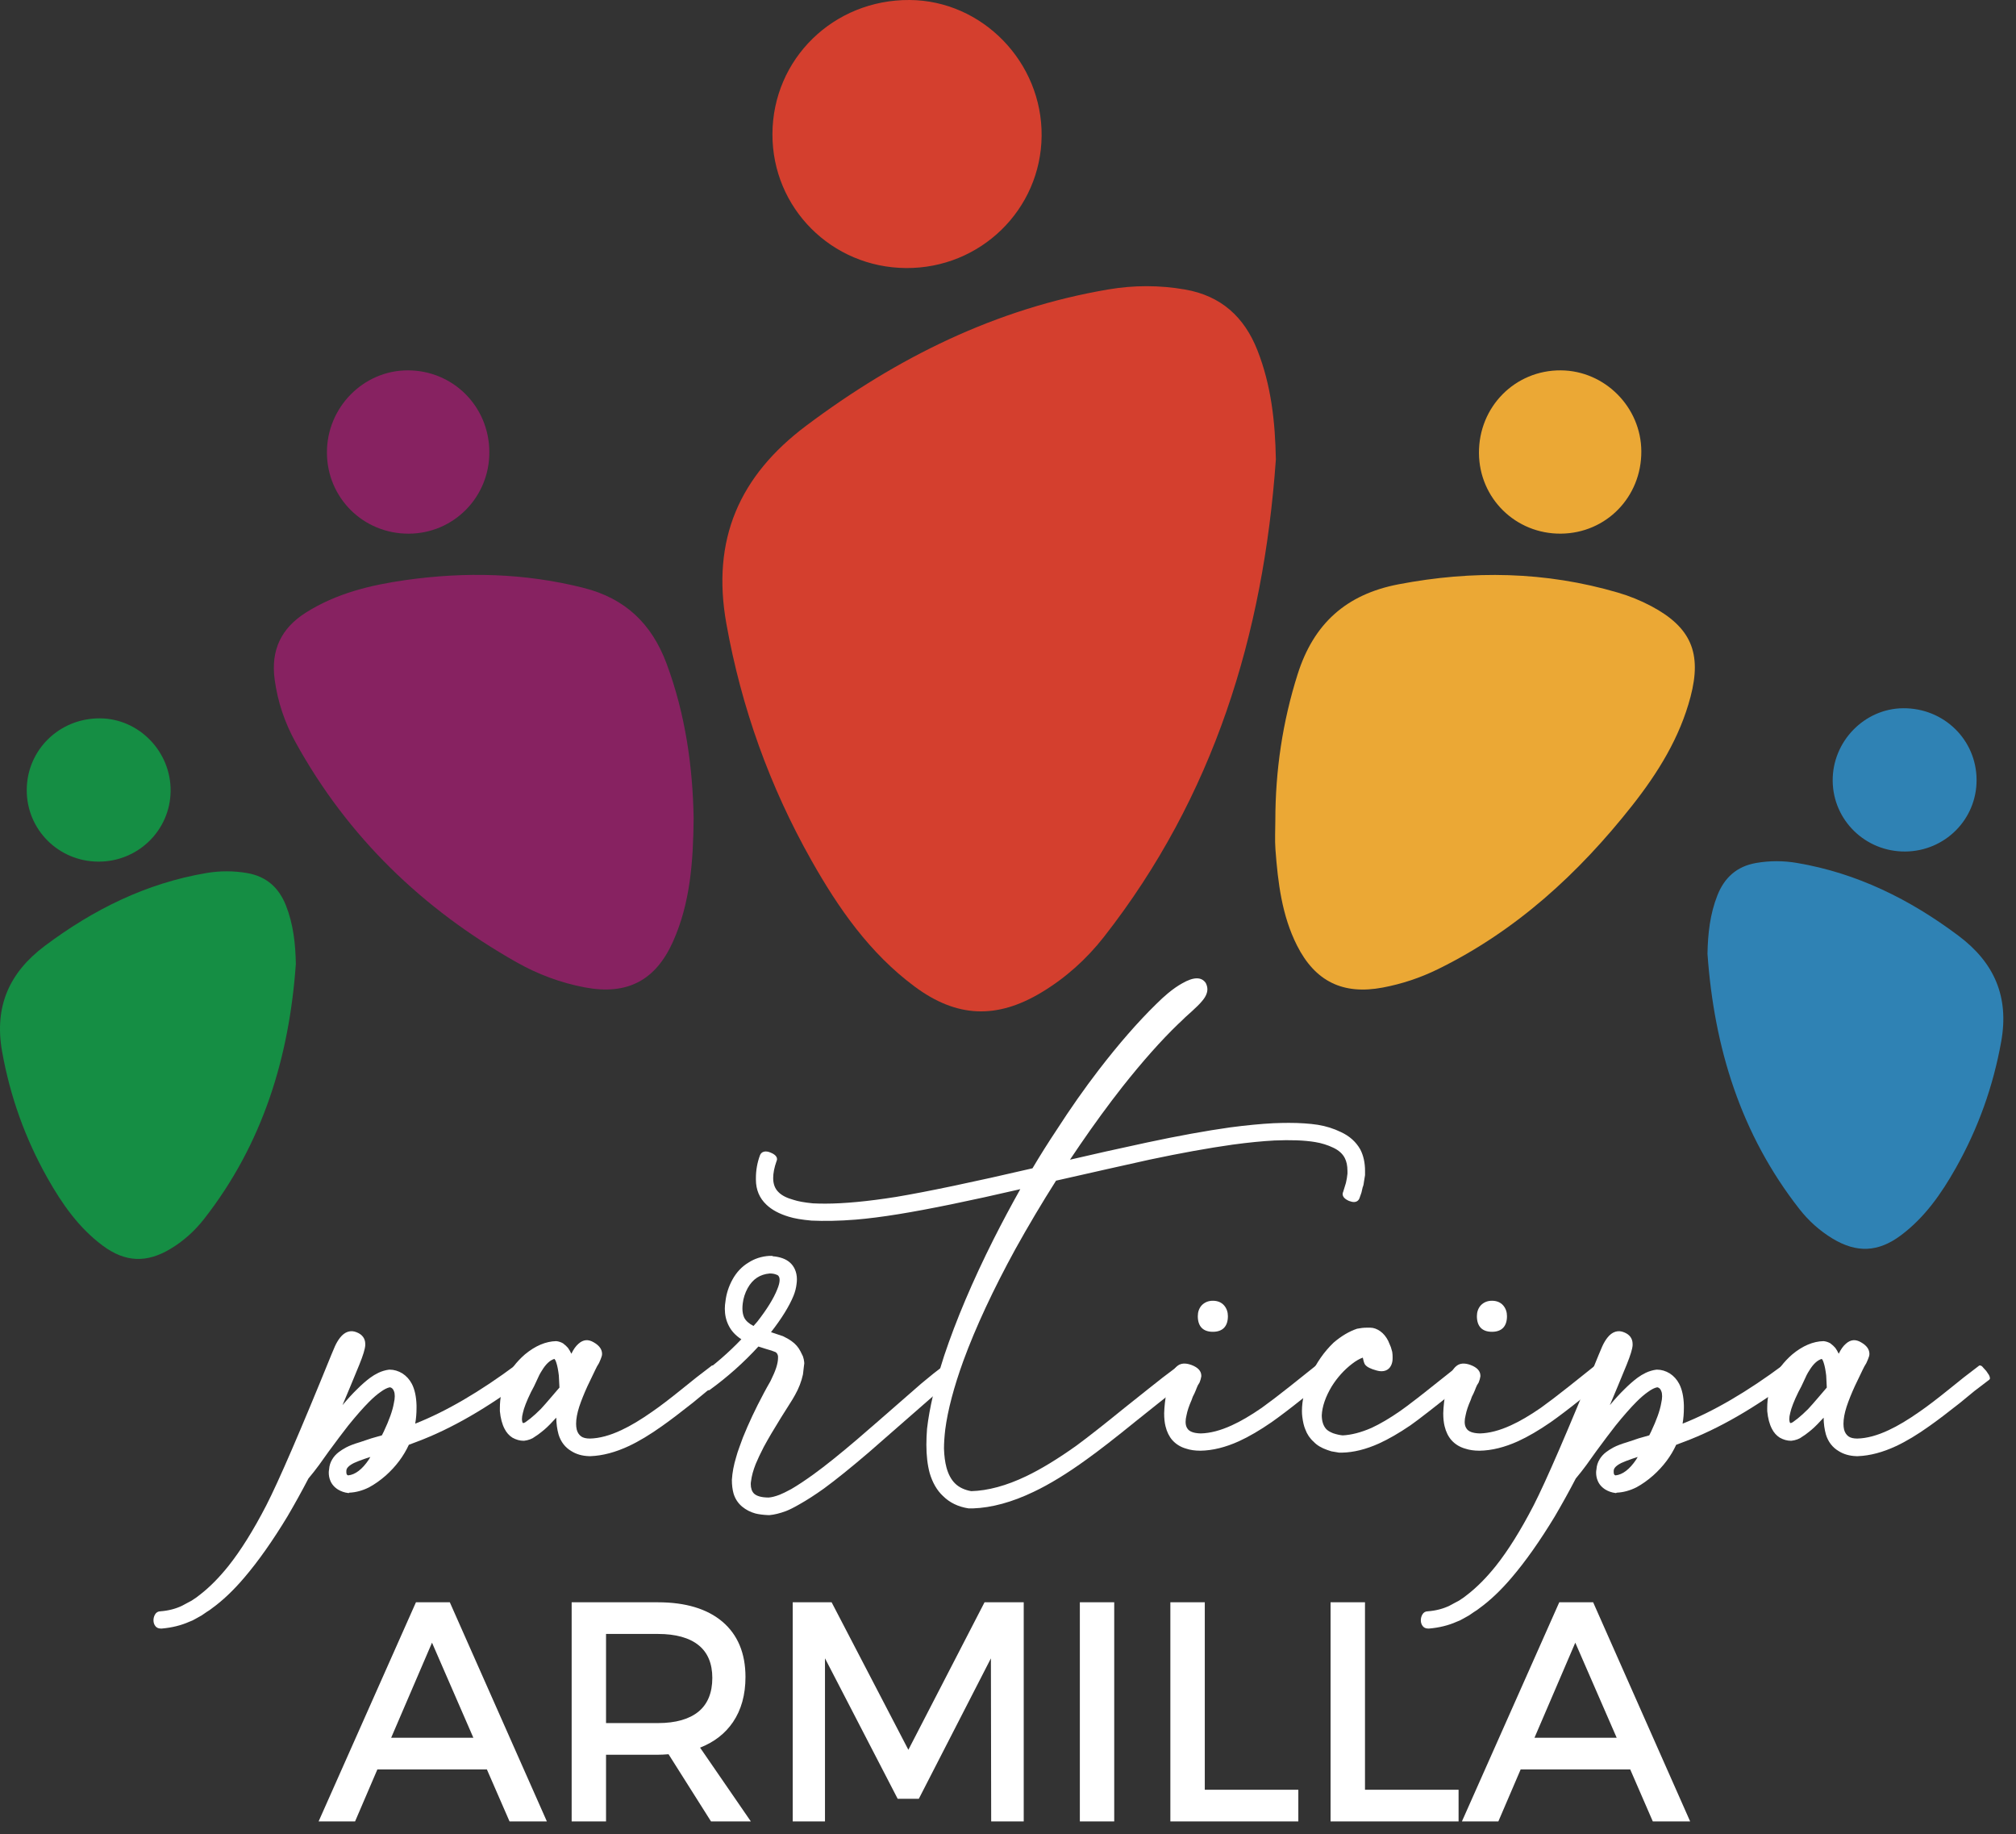
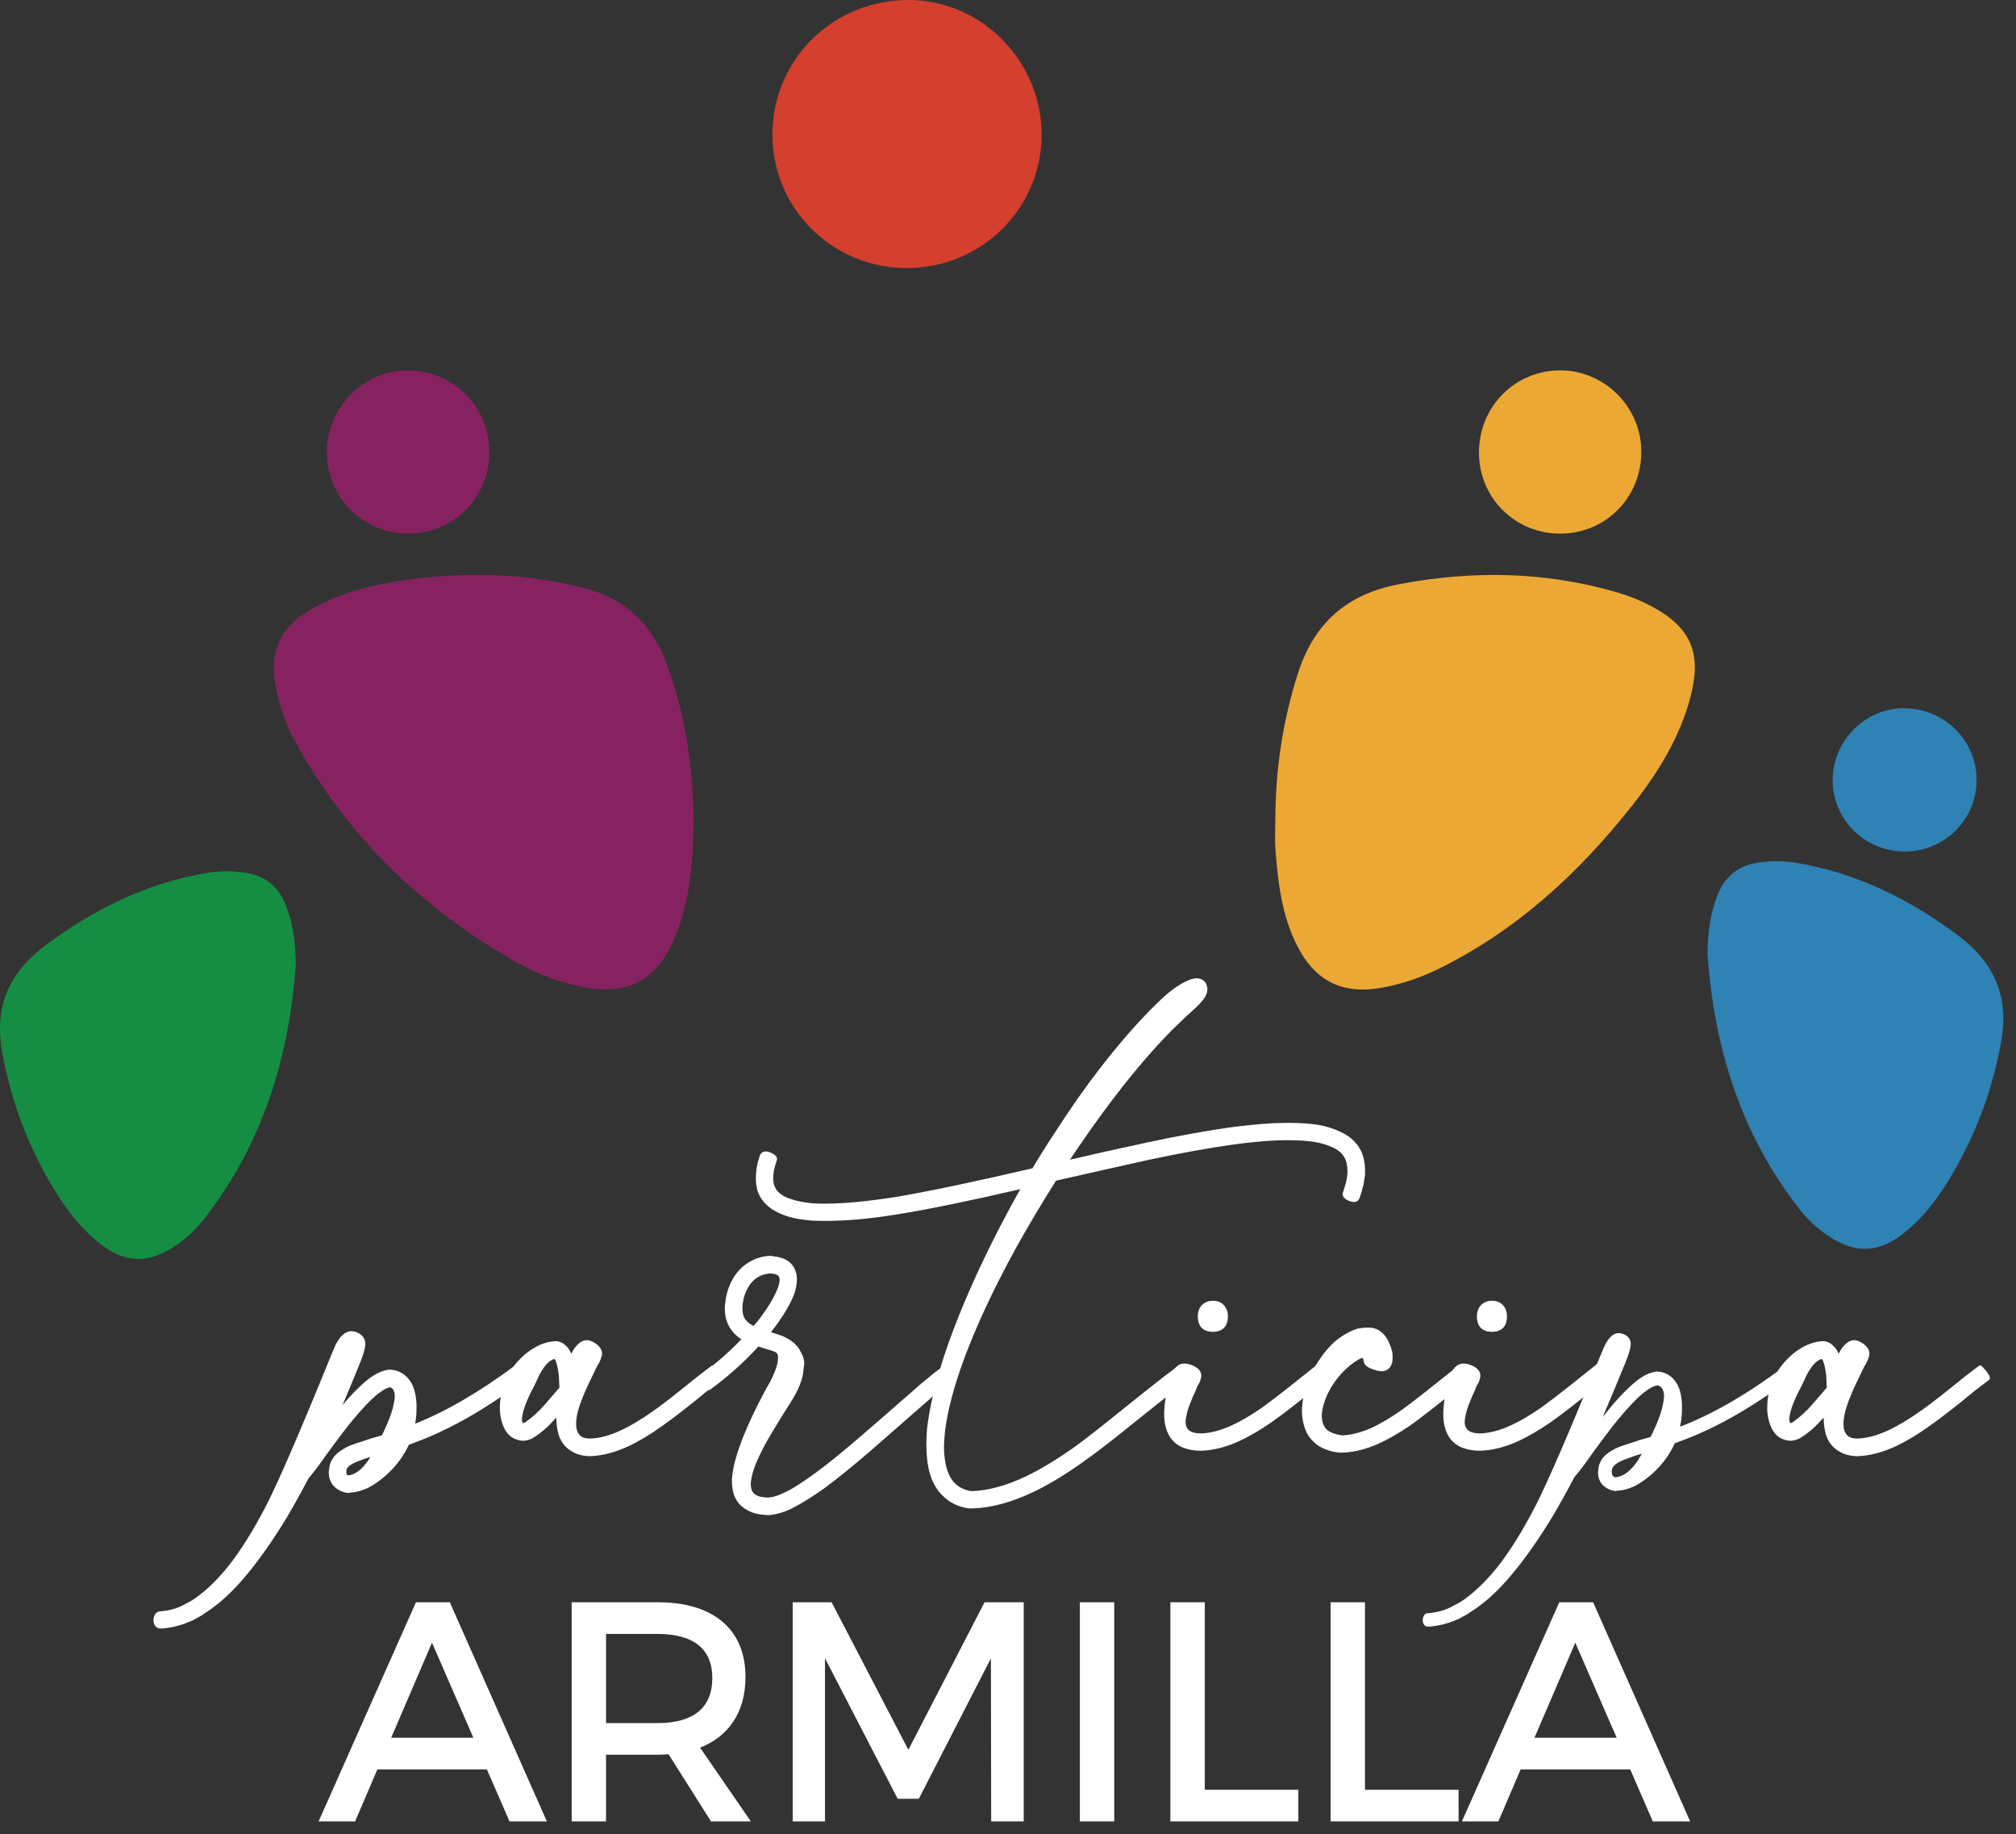
<svg xmlns="http://www.w3.org/2000/svg" version="1.1" width="155px" height="141px" viewBox="0 0 155.0 141.0">
  <rect x="0" y="0" width="155.0" height="141.0" fill="#333333" stroke="none" />
  <defs>
    <clipPath id="i0">
      <path d="M1920,0 L1920,1286 L0,1286 L0,0 L1920,0 Z" />
    </clipPath>
    <clipPath id="i1">
      <path d="M23.816,0.999 C27.024,1.809 29.057,3.761 30.199,6.829 C31.655,10.74 32.207,14.785 32.277,18.703 C32.242,22.092 32.011,25.227 30.698,28.173 C29.353,31.192 27.161,32.324 23.917,31.713 C22.05,31.362 20.292,30.702 18.646,29.77 C11.437,25.689 5.675,20.142 1.662,12.854 C0.835,11.353 0.289,9.747 0.061,8.027 C-0.238,5.776 0.567,4.098 2.462,2.899 C4.808,1.415 7.439,0.781 10.136,0.399 C14.728,-0.251 19.287,-0.144 23.816,0.999 Z" />
    </clipPath>
    <clipPath id="i2">
      <path d="M26.369,1.36 C27.245,1.616 28.11,1.968 28.917,2.396 C31.973,4.016 32.826,5.998 31.944,9.358 C31.118,12.509 29.433,15.219 27.444,17.741 C23.329,22.954 18.527,27.365 12.501,30.315 C11.157,30.973 9.749,31.441 8.281,31.718 C5.226,32.296 3.082,31.256 1.681,28.477 C0.515,26.162 0.218,23.637 0.027,21.099 C-0.029,20.359 0.019,19.611 0.019,18.867 C0.022,15.037 0.571,11.3 1.734,7.632 C2.966,3.743 5.467,1.489 9.492,0.719 C15.185,-0.369 20.801,-0.274 26.369,1.36 Z" />
    </clipPath>
    <clipPath id="i3">
      <path d="M154.025,0 L154.025,96.78 L0,96.78 L0,0 L154.025,0 Z" />
    </clipPath>
    <clipPath id="i4">
-       <path d="M35.573,0.257 C38.336,0.738 40.123,2.362 41.131,4.915 C42.193,7.605 42.501,10.421 42.554,13.314 C41.603,26.789 37.779,39.238 29.334,50.025 C28.005,51.723 26.404,53.164 24.545,54.285 C21.091,56.366 18.006,56.241 14.77,53.833 C11.322,51.269 8.922,47.825 6.842,44.138 C3.632,38.449 1.465,32.406 0.306,25.948 C-0.853,19.484 1.297,14.584 6.455,10.718 C13.429,5.489 21.037,1.713 29.687,0.248 C31.634,-0.082 33.608,-0.086 35.573,0.257 Z" />
-     </clipPath>
+       </clipPath>
    <clipPath id="i5">
      <path d="M10.552,0 C16.145,0.038 20.754,4.787 20.696,10.453 C20.638,16.116 15.987,20.645 10.271,20.606 C4.548,20.566 -0.018,15.987 0,10.306 C0.019,4.532 4.699,-0.039 10.552,0 Z" />
    </clipPath>
    <clipPath id="i6">
      <path d="M19.014,0.137 C20.491,0.394 21.446,1.263 21.985,2.627 C22.553,4.065 22.718,5.571 22.746,7.117 C22.237,14.319 20.193,20.974 15.68,26.739 C14.969,27.647 14.113,28.417 13.119,29.016 C11.274,30.129 9.624,30.061 7.895,28.775 C6.052,27.404 4.769,25.563 3.657,23.593 C1.941,20.551 0.783,17.321 0.164,13.87 C-0.456,10.415 0.693,7.795 3.45,5.729 C7.178,2.934 11.244,0.915 15.868,0.132 C16.909,-0.044 17.964,-0.046 19.014,0.137 Z" />
    </clipPath>
    <clipPath id="i7">
      <path d="M5.64,0 C8.63,0.021 11.093,2.559 11.062,5.587 C11.032,8.614 8.546,11.035 5.49,11.014 C2.431,10.993 -0.009,8.545 0,5.508 C0.01,2.422 2.512,-0.021 5.64,0 Z" />
    </clipPath>
    <clipPath id="i8">
      <path d="M3.732,0.137 C4.782,-0.046 5.837,-0.044 6.878,0.133 C11.501,0.915 15.568,2.934 19.296,5.729 C22.052,7.795 23.202,10.415 22.582,13.87 C21.963,17.322 20.804,20.552 19.089,23.593 C17.976,25.564 16.694,27.404 14.851,28.775 C13.122,30.061 11.472,30.129 9.626,29.016 C8.632,28.416 7.776,27.647 7.066,26.739 C2.553,20.974 0.508,14.319 0,7.117 C0.028,5.571 0.193,4.065 0.761,2.627 C1.299,1.262 2.255,0.394 3.732,0.137 Z" />
    </clipPath>
    <clipPath id="i9">
      <path d="M5.423,0 C8.551,-0.021 11.053,2.423 11.063,5.509 C11.073,8.545 8.631,10.993 5.573,11.014 C2.517,11.035 0.031,8.614 0,5.587 C-0.03,2.559 2.433,0.021 5.423,0 Z" />
    </clipPath>
    <clipPath id="i10">
      <path d="M6.3,0 C9.68,0.027 12.465,2.828 12.483,6.22 C12.502,9.732 9.787,12.518 6.308,12.553 C2.824,12.587 0.021,9.837 0,6.359 C-0.022,2.799 2.779,-0.027 6.3,0 Z" />
    </clipPath>
    <clipPath id="i11">
      <path d="M6.205,0 C9.686,-0.004 12.457,2.752 12.487,6.248 C12.517,9.732 9.754,12.543 6.288,12.555 C2.799,12.566 0.014,9.809 0,6.331 C-0.014,2.864 2.789,0.005 6.205,0 Z" />
    </clipPath>
    <clipPath id="i12">
      <path d="M9.663,0 L16.952,16.456 L14.507,16.456 L12.766,12.459 L4.092,12.459 L2.377,16.456 L0,16.456 L7.311,0 L9.663,0 Z M8.419,2.421 L4.984,10.415 L11.896,10.415 L8.419,2.421 Z" />
    </clipPath>
    <clipPath id="i13">
      <path d="M10.088,0 L17.55,16.845 L14.679,16.845 L12.938,12.848 L4.519,12.848 L2.804,16.845 L0,16.845 L7.484,0 L10.088,0 Z M9.835,0.389 L7.736,0.389 L0.598,16.456 L2.548,16.456 L4.263,12.459 L13.193,12.459 L14.933,16.456 L16.953,16.456 L9.835,0.389 Z M8.717,2.126 L12.491,10.803 L4.988,10.803 L8.717,2.126 Z M8.719,3.105 L5.578,10.415 L11.899,10.415 L8.719,3.105 Z" />
    </clipPath>
    <clipPath id="i14">
      <path d="M6.441,0 C8.527,0 10.134,0.483 11.271,1.446 C12.406,2.41 12.975,3.776 12.975,5.548 C12.975,6.88 12.665,8.002 12.047,8.91 C11.429,9.82 10.54,10.478 9.379,10.885 L13.212,16.456 L10.627,16.456 L7.358,11.286 C6.98,11.316 6.674,11.332 6.441,11.332 L2.255,11.332 L2.255,16.456 L0,16.456 L0,0 L6.441,0 Z M6.441,2.045 L2.255,2.045 L2.255,9.286 L6.441,9.286 C7.851,9.286 8.933,8.977 9.684,8.358 C10.436,7.739 10.813,6.826 10.813,5.62 C10.813,4.443 10.436,3.553 9.684,2.951 C8.933,2.347 7.851,2.045 6.441,2.045 Z" />
    </clipPath>
    <clipPath id="i15">
      <path d="M6.635,0 C8.755,0 10.422,0.502 11.59,1.492 C12.767,2.491 13.364,3.92 13.364,5.742 C13.364,7.109 13.04,8.276 12.402,9.213 C11.805,10.092 10.956,10.75 9.874,11.174 L13.776,16.845 L10.714,16.845 L7.45,11.682 C7.115,11.708 6.848,11.72 6.635,11.72 L2.643,11.72 L2.643,16.845 L0,16.845 L0,0 L6.635,0 Z M6.635,0.389 L0.389,0.389 L0.389,16.456 L2.255,16.456 L2.255,11.332 L6.635,11.332 C6.861,11.332 7.156,11.318 7.536,11.286 L7.653,11.277 L10.928,16.456 L13.037,16.456 L9.269,10.979 L9.509,10.896 C10.623,10.505 11.489,9.865 12.081,8.995 C12.674,8.124 12.975,7.029 12.975,5.742 C12.975,4.04 12.425,2.709 11.339,1.789 C10.243,0.859 8.661,0.389 6.635,0.389 Z M6.635,2.045 C8.085,2.045 9.217,2.364 10,2.994 C10.798,3.633 11.202,4.581 11.202,5.814 C11.202,7.076 10.798,8.047 10.002,8.703 C9.219,9.347 8.086,9.674 6.635,9.674 L2.255,9.674 L2.255,2.045 L6.635,2.045 Z M6.635,2.434 L2.643,2.434 L2.643,9.286 L6.635,9.286 C7.993,9.286 9.043,8.988 9.755,8.403 C10.457,7.825 10.814,6.954 10.814,5.814 C10.814,4.706 10.458,3.858 9.757,3.297 C9.044,2.724 7.994,2.434 6.635,2.434 Z" />
    </clipPath>
    <clipPath id="i16">
      <path d="M2.679,0 L8.699,11.568 L14.672,0 L17.373,0 L17.373,16.456 L15.259,16.456 L15.237,3.314 L9.383,14.718 L7.994,14.718 L2.093,3.314 L2.093,16.456 L0,16.456 L0,0 L2.679,0 Z" />
    </clipPath>
    <clipPath id="i17">
      <path d="M2.991,0 L8.892,11.34 L14.748,0 L17.761,0 L17.761,16.845 L15.259,16.845 L15.238,4.31 L9.695,15.107 L8.07,15.107 L2.481,4.306 L2.481,16.845 L0,16.845 L0,0 L2.991,0 Z M2.755,0.389 L0.388,0.389 L0.388,16.456 L2.093,16.456 L2.093,2.711 L8.307,14.718 L9.458,14.718 L15.624,2.708 L15.647,16.456 L17.373,16.456 L17.373,0.389 L14.985,0.389 L8.894,12.184 L2.755,0.389 Z" />
    </clipPath>
    <clipPath id="i18">
      <path d="M2.255,0 L2.255,16.456 L0,16.456 L0,0 L2.255,0 Z" />
    </clipPath>
    <clipPath id="i19">
      <path d="M2.643,0 L2.643,16.845 L0,16.845 L0,0 L2.643,0 Z M2.254,0.389 L0.388,0.389 L0.388,16.456 L2.254,16.456 L2.254,0.389 Z" />
    </clipPath>
    <clipPath id="i20">
      <path d="M2.259,0 L2.259,14.412 L9.451,14.412 L9.451,16.456 L0,16.456 L0,0 L2.259,0 Z" />
    </clipPath>
    <clipPath id="i21">
      <path d="M2.647,0 L2.647,14.412 L9.839,14.412 L9.839,16.845 L0,16.845 L0,0 L2.647,0 Z M2.258,0.389 L0.388,0.389 L0.388,16.456 L9.45,16.456 L9.45,14.8 L2.258,14.8 L2.258,0.389 Z" />
    </clipPath>
    <clipPath id="i22">
      <path d="M2.258,0 L2.258,14.412 L9.454,14.412 L9.454,16.456 L0,16.456 L0,0 L2.258,0 Z" />
    </clipPath>
    <clipPath id="i23">
      <path d="M2.647,0 L2.647,14.412 L9.843,14.412 L9.843,16.845 L0,16.845 L0,0 L2.647,0 Z M2.258,0.389 L0.389,0.389 L0.389,16.456 L9.454,16.456 L9.454,14.8 L2.258,14.8 L2.258,0.389 Z" />
    </clipPath>
    <clipPath id="i24">
      <path d="M9.663,0 L16.949,16.456 L14.504,16.456 L12.767,12.459 L4.089,12.459 L2.374,16.456 L0,16.456 L7.312,0 L9.663,0 Z M8.415,2.421 L4.985,10.415 L11.897,10.415 L8.415,2.421 Z" />
    </clipPath>
    <clipPath id="i25">
      <path d="M10.089,0 L17.547,16.845 L14.675,16.845 L12.939,12.848 L4.516,12.848 L2.801,16.845 L0,16.845 L7.484,0 L10.089,0 Z M9.836,0.389 L7.737,0.389 L0.598,16.456 L2.545,16.456 L4.261,12.459 L13.194,12.459 L14.93,16.456 L16.949,16.456 L9.836,0.389 Z M8.713,2.126 L12.491,10.803 L4.989,10.803 L8.713,2.126 Z M8.716,3.105 L5.578,10.415 L11.899,10.415 L8.716,3.105 Z" />
    </clipPath>
    <clipPath id="i26">
      <path d="M15.078,0 C15.192,0 15.308,0.025 15.423,0.074 C15.8,0.222 15.989,0.476 15.989,0.837 L15.989,0.936 C15.973,1.199 15.825,1.675 15.546,2.364 C14.921,3.892 14.355,5.248 13.846,6.431 L13.895,6.381 C14.536,5.56 15.102,4.911 15.595,4.435 C15.956,4.074 16.293,3.778 16.605,3.547 L16.901,3.351 L17.221,3.178 C17.467,3.064 17.722,2.99 17.985,2.956 L18.009,2.956 C18.321,2.956 18.625,3.047 18.921,3.228 C19.2,3.409 19.422,3.655 19.587,3.967 C19.799,4.377 19.915,4.911 19.931,5.568 L19.931,5.765 C19.931,6.258 19.882,6.734 19.784,7.194 C22.247,6.258 24.933,4.707 27.84,2.538 L27.865,2.538 C27.93,2.538 28.053,2.653 28.234,2.883 C28.398,3.113 28.481,3.261 28.481,3.326 C28.481,3.342 28.472,3.36 28.456,3.376 C25.466,5.627 22.674,7.235 20.079,8.204 L19.365,8.475 L19.365,8.5 C18.97,9.37 18.387,10.15 17.615,10.84 C17.205,11.201 16.786,11.496 16.359,11.727 C15.866,11.974 15.373,12.105 14.881,12.122 L14.831,12.147 C14.568,12.113 14.33,12.03 14.117,11.9 C13.854,11.735 13.673,11.521 13.575,11.26 C13.509,11.095 13.477,10.915 13.477,10.717 C13.477,10.651 13.484,10.578 13.501,10.495 C13.517,10.233 13.591,9.995 13.723,9.781 C13.837,9.584 13.994,9.411 14.191,9.263 C14.339,9.149 14.519,9.034 14.733,8.918 C14.979,8.788 15.324,8.656 15.768,8.524 L16.655,8.228 L17.517,7.982 L17.689,7.637 C18.116,6.734 18.379,5.995 18.478,5.42 C18.527,5.207 18.551,5.017 18.551,4.854 C18.551,4.673 18.527,4.525 18.478,4.411 C18.395,4.18 18.247,4.05 18.034,4.016 C17.804,4.05 17.533,4.18 17.221,4.411 C16.959,4.592 16.663,4.846 16.334,5.174 C15.874,5.634 15.332,6.249 14.708,7.022 C14.297,7.548 13.797,8.213 13.206,9.017 L12.466,10.051 L12.072,10.569 C11.924,10.749 11.785,10.922 11.653,11.086 C11.128,12.088 10.586,13.065 10.027,14.019 C8.894,15.891 7.794,17.451 6.726,18.7 C5.904,19.668 5.084,20.449 4.262,21.04 C4.164,21.122 4.032,21.213 3.868,21.311 L3.474,21.582 L3.03,21.829 C2.866,21.927 2.71,22.002 2.562,22.051 C1.938,22.329 1.24,22.502 0.468,22.567 L0.419,22.567 C0.288,22.567 0.189,22.526 0.123,22.444 C0.041,22.346 0,22.222 0,22.075 C0,21.943 0.033,21.82 0.098,21.706 C0.164,21.59 0.263,21.533 0.394,21.533 C1.035,21.483 1.61,21.335 2.119,21.089 C2.217,21.04 2.34,20.974 2.488,20.892 L2.858,20.695 L3.227,20.449 L3.547,20.202 C4.287,19.627 5.018,18.887 5.74,17.985 C6.693,16.786 7.662,15.233 8.648,13.329 C9.617,11.44 11.292,7.564 13.673,1.7 L13.797,1.405 L13.944,1.06 C14.059,0.813 14.182,0.609 14.314,0.443 C14.544,0.147 14.798,0 15.078,0 Z M16.852,9.263 L16.088,9.51 C15.71,9.642 15.414,9.756 15.201,9.855 C14.905,10.002 14.708,10.159 14.61,10.323 C14.56,10.405 14.536,10.495 14.536,10.594 L14.536,10.692 C14.536,10.757 14.544,10.816 14.56,10.865 C14.593,10.98 14.675,11.054 14.807,11.086 C15.414,11.037 15.989,10.61 16.531,9.806 L16.852,9.263 Z" />
    </clipPath>
    <clipPath id="i27">
      <path d="M15.627,0.086 C16.055,0.254 16.283,0.565 16.283,0.984 L16.283,1.083 C16.265,1.373 16.117,1.856 15.829,2.567 C15.366,3.699 14.931,4.744 14.533,5.686 C14.933,5.207 15.305,4.8 15.64,4.476 C16.002,4.113 16.348,3.811 16.665,3.576 L16.966,3.375 L17.299,3.196 C17.566,3.071 17.838,2.992 18.113,2.957 L18.156,2.956 C18.494,2.956 18.827,3.054 19.144,3.249 C19.447,3.446 19.687,3.713 19.863,4.045 C20.086,4.474 20.207,5.035 20.225,5.711 L20.225,5.911 C20.225,6.32 20.191,6.721 20.124,7.108 C22.5,6.171 25.114,4.644 27.899,2.567 L27.938,2.538 L27.987,2.538 C28.116,2.538 28.234,2.605 28.496,2.939 C28.728,3.263 28.774,3.386 28.774,3.473 C28.774,3.528 28.75,3.582 28.706,3.626 C25.706,5.887 22.875,7.518 20.277,8.489 L19.634,8.732 C19.233,9.607 18.636,10.402 17.86,11.096 C17.442,11.463 17.01,11.768 16.575,12.003 C16.072,12.255 15.565,12.392 15.065,12.413 L15.005,12.444 L14.96,12.439 C14.677,12.403 14.418,12.313 14.187,12.172 C13.896,11.989 13.694,11.749 13.584,11.458 C13.513,11.28 13.477,11.079 13.477,10.864 C13.477,10.786 13.485,10.705 13.504,10.612 C13.519,10.347 13.601,10.083 13.745,9.85 C13.867,9.641 14.037,9.452 14.25,9.292 C14.4,9.176 14.589,9.056 14.81,8.936 C15.066,8.8 15.424,8.664 15.873,8.531 L16.755,8.236 L17.561,8.006 L17.705,7.719 C18.123,6.834 18.384,6.101 18.48,5.542 C18.528,5.332 18.552,5.153 18.552,5 C18.552,4.84 18.531,4.71 18.49,4.615 C18.426,4.436 18.328,4.342 18.18,4.312 C17.978,4.347 17.734,4.469 17.455,4.675 C17.197,4.853 16.905,5.104 16.585,5.424 C16.127,5.882 15.584,6.5 14.969,7.261 C14.561,7.783 14.056,8.453 13.47,9.251 L12.732,10.284 L12.335,10.805 C12.184,10.989 12.046,11.161 11.914,11.324 C11.406,12.3 10.858,13.289 10.3,14.239 C9.168,16.111 8.052,17.692 6.984,18.942 C6.158,19.916 5.321,20.71 4.495,21.305 C4.399,21.386 4.26,21.482 4.09,21.584 L3.704,21.849 L3.248,22.103 C3.079,22.204 2.912,22.284 2.755,22.336 C2.13,22.616 1.41,22.794 0.627,22.86 L0.565,22.86 C0.345,22.86 0.221,22.764 0.156,22.683 C0.053,22.56 0,22.404 0,22.221 C0,22.065 0.039,21.917 0.118,21.78 C0.21,21.618 0.356,21.533 0.541,21.533 C1.149,21.486 1.712,21.341 2.202,21.104 C2.297,21.056 2.418,20.992 2.563,20.91 L2.935,20.712 L3.293,20.473 L3.605,20.233 C4.332,19.667 5.061,18.93 5.772,18.04 C6.713,16.857 7.686,15.298 8.664,13.408 C9.628,11.528 11.317,7.62 13.684,1.792 L13.956,1.149 C14.077,0.889 14.207,0.672 14.346,0.498 C14.708,0.033 15.166,-0.111 15.627,0.086 Z M15.225,0.293 C14.991,0.293 14.779,0.42 14.577,0.68 C14.451,0.837 14.333,1.034 14.224,1.268 L13.956,1.903 C11.586,7.739 9.893,11.655 8.925,13.542 C7.938,15.45 6.954,17.025 6.002,18.222 C5.276,19.13 4.53,19.884 3.784,20.465 L3.463,20.711 L3.086,20.964 L2.704,21.168 C2.556,21.25 2.431,21.317 2.331,21.367 C1.807,21.621 1.208,21.775 0.552,21.825 C0.462,21.826 0.412,21.856 0.373,21.925 C0.319,22.018 0.293,22.115 0.293,22.221 C0.293,22.335 0.323,22.425 0.383,22.497 C0.408,22.528 0.452,22.568 0.565,22.568 L0.608,22.568 C1.356,22.504 2.042,22.334 2.649,22.063 C2.799,22.012 2.947,21.942 3.102,21.849 L3.549,21.601 L3.931,21.337 C4.096,21.238 4.222,21.151 4.314,21.074 C5.13,20.487 5.95,19.708 6.761,18.751 C7.819,17.514 8.925,15.945 10.049,14.09 C10.602,13.144 11.148,12.16 11.67,11.165 C11.818,10.977 11.957,10.803 12.105,10.623 L12.496,10.109 L13.233,9.078 C13.822,8.277 14.328,7.604 14.739,7.078 C15.362,6.307 15.912,5.681 16.377,5.216 C16.711,4.884 17.016,4.621 17.285,4.436 C17.614,4.192 17.902,4.055 18.16,4.018 L18.182,4.015 L18.204,4.018 C18.469,4.059 18.662,4.229 18.762,4.508 C18.817,4.633 18.845,4.798 18.845,5 C18.845,5.175 18.819,5.377 18.767,5.6 C18.669,6.176 18.4,6.935 17.969,7.847 L17.766,8.252 L16.842,8.516 L15.961,8.81 C15.526,8.94 15.187,9.068 14.948,9.195 C14.743,9.306 14.567,9.417 14.428,9.526 C14.245,9.662 14.1,9.822 13.996,10.001 C13.876,10.196 13.809,10.414 13.794,10.651 C13.777,10.743 13.77,10.807 13.77,10.864 C13.77,11.044 13.799,11.203 13.858,11.352 C13.947,11.588 14.105,11.773 14.342,11.922 C14.524,12.034 14.729,12.107 14.952,12.142 L15.022,12.121 C15.491,12.107 15.968,11.978 16.44,11.742 C16.851,11.521 17.265,11.228 17.665,10.877 C18.409,10.213 18.981,9.452 19.365,8.615 L19.365,8.545 L19.46,8.484 L20.174,8.214 C22.732,7.258 25.522,5.653 28.467,3.44 C28.446,3.396 28.394,3.3 28.261,3.114 C28.127,2.944 28.052,2.874 28.016,2.846 C25.134,4.989 22.432,6.547 19.982,7.478 L19.73,7.573 L19.787,7.309 C19.883,6.863 19.932,6.392 19.932,5.911 L19.932,5.715 C19.915,5.087 19.805,4.57 19.603,4.181 C19.451,3.894 19.245,3.664 18.988,3.497 C18.721,3.334 18.44,3.249 18.156,3.249 C17.905,3.28 17.662,3.349 17.43,3.458 L17.117,3.626 L16.834,3.816 C16.533,4.037 16.199,4.331 15.846,4.684 C15.357,5.157 14.79,5.807 14.158,6.618 L13.556,7.222 L13.858,6.52 C14.361,5.351 14.932,3.984 15.557,2.456 C15.828,1.784 15.974,1.319 15.99,1.074 L15.989,0.984 C15.989,0.683 15.839,0.484 15.516,0.357 C15.415,0.314 15.318,0.293 15.225,0.293 Z M17.322,9.152 L16.804,10.026 C16.234,10.874 15.617,11.327 14.965,11.379 L14.941,11.381 L14.918,11.376 C14.687,11.317 14.599,11.168 14.566,11.052 C14.547,10.996 14.536,10.922 14.536,10.839 L14.536,10.74 C14.536,10.615 14.568,10.498 14.631,10.394 C14.744,10.204 14.958,10.032 15.282,9.87 C15.503,9.768 15.797,9.653 16.187,9.517 L17.322,9.152 Z M16.675,9.669 L16.28,9.796 C15.902,9.927 15.617,10.039 15.409,10.134 C15.144,10.267 14.966,10.406 14.882,10.545 C14.847,10.605 14.829,10.668 14.829,10.74 L14.829,10.839 C14.829,10.889 14.835,10.932 14.846,10.965 C14.86,11.013 14.884,11.058 14.967,11.085 C15.516,11.029 16.051,10.62 16.556,9.87 L16.675,9.669 Z" />
    </clipPath>
    <clipPath id="i28">
      <path d="M6.529,0 C6.677,0 6.832,0.049 6.997,0.148 C7.374,0.362 7.563,0.616 7.563,0.912 C7.563,0.961 7.555,1.01 7.539,1.06 C7.506,1.174 7.44,1.339 7.342,1.553 L7.194,1.799 L7.046,2.094 C6.997,2.209 6.906,2.399 6.775,2.661 L6.627,2.982 L6.455,3.326 C6.192,3.902 5.978,4.435 5.814,4.927 C5.65,5.437 5.568,5.889 5.568,6.282 C5.568,6.447 5.584,6.603 5.617,6.751 C5.682,7.014 5.814,7.219 6.011,7.367 C6.192,7.498 6.446,7.564 6.775,7.564 C7.53,7.548 8.36,7.325 9.263,6.899 C9.969,6.571 10.766,6.094 11.653,5.47 C12.228,5.075 12.984,4.501 13.92,3.745 L15.053,2.834 L16.211,1.946 C16.244,1.946 16.285,1.98 16.334,2.045 C16.4,2.11 16.482,2.201 16.581,2.316 C16.663,2.431 16.728,2.53 16.778,2.612 C16.811,2.678 16.827,2.727 16.827,2.759 L16.827,2.785 L15.694,3.646 L14.585,4.558 C13.632,5.314 12.852,5.905 12.245,6.332 C11.324,6.989 10.479,7.498 9.707,7.86 C8.688,8.336 7.727,8.59 6.825,8.623 L6.701,8.623 C6.209,8.607 5.781,8.484 5.42,8.254 C4.977,7.992 4.672,7.597 4.509,7.072 C4.393,6.661 4.336,6.226 4.336,5.765 L4.336,5.445 L3.843,5.962 C3.531,6.307 3.235,6.587 2.956,6.8 C2.775,6.948 2.603,7.072 2.439,7.17 L2.291,7.269 L2.119,7.342 C1.987,7.391 1.848,7.424 1.7,7.44 L1.675,7.44 C1.412,7.44 1.149,7.367 0.887,7.219 C0.657,7.072 0.476,6.866 0.345,6.603 C0.164,6.258 0.049,5.823 0,5.297 L0,5.075 C0,4.304 0.148,3.589 0.443,2.932 C0.756,2.242 1.232,1.618 1.872,1.06 C2.644,0.419 3.416,0.09 4.188,0.074 C4.336,0.09 4.484,0.14 4.632,0.222 C4.763,0.321 4.878,0.427 4.977,0.542 C5.108,0.723 5.223,0.945 5.322,1.208 L5.346,1.281 C5.527,0.805 5.74,0.46 5.987,0.247 C6.167,0.083 6.348,0 6.529,0 Z M4.09,1.133 C3.679,1.216 3.301,1.545 2.956,2.118 C2.824,2.316 2.685,2.587 2.537,2.932 L2.34,3.35 L2.119,3.77 C1.774,4.476 1.56,5.026 1.478,5.42 C1.429,5.601 1.404,5.765 1.404,5.913 C1.404,5.995 1.412,6.07 1.429,6.135 C1.445,6.267 1.519,6.349 1.651,6.381 C1.733,6.365 1.815,6.332 1.897,6.282 C2.011,6.2 2.143,6.102 2.291,5.987 C2.537,5.79 2.808,5.544 3.104,5.248 C3.317,5.018 3.564,4.739 3.843,4.411 L4.582,3.548 L4.558,3.03 L4.533,2.562 C4.484,2.136 4.418,1.799 4.336,1.553 C4.287,1.389 4.229,1.273 4.164,1.208 C4.13,1.158 4.106,1.133 4.09,1.133 Z" />
    </clipPath>
    <clipPath id="i29">
      <path d="M7.219,0.167 C7.641,0.407 7.857,0.706 7.857,1.057 C7.857,1.121 7.846,1.186 7.825,1.25 C7.79,1.371 7.721,1.544 7.621,1.76 L7.466,2.02 L7.324,2.305 C7.277,2.414 7.186,2.605 7.053,2.871 L6.733,3.537 C6.474,4.104 6.26,4.637 6.1,5.119 C5.942,5.61 5.861,6.051 5.861,6.427 C5.861,6.583 5.877,6.728 5.907,6.864 C5.964,7.092 6.075,7.266 6.246,7.395 C6.398,7.506 6.626,7.562 6.922,7.562 C7.649,7.548 8.466,7.327 9.347,6.911 C10.043,6.588 10.839,6.112 11.715,5.495 C12.293,5.098 13.053,4.52 13.974,3.776 L15.108,2.865 L16.308,1.945 L16.358,1.945 C16.467,1.945 16.547,2.035 16.598,2.102 C16.652,2.154 16.737,2.247 16.838,2.366 C16.931,2.495 16.999,2.597 17.05,2.68 C17.101,2.783 17.12,2.848 17.12,2.904 L17.12,2.977 L17.062,3.046 L15.929,3.909 L14.825,4.817 C13.874,5.571 13.084,6.169 12.476,6.597 C11.55,7.258 10.689,7.777 9.916,8.138 C8.886,8.619 7.898,8.881 6.977,8.915 L6.848,8.915 C6.325,8.898 5.869,8.766 5.488,8.523 C5.018,8.245 4.689,7.819 4.515,7.26 C4.4,6.849 4.34,6.413 4.336,5.957 L4.096,6.209 C3.781,6.557 3.476,6.845 3.192,7.061 C3.008,7.211 2.829,7.34 2.661,7.44 L2.519,7.535 L2.323,7.623 C2.173,7.679 2.019,7.714 1.862,7.732 L1.822,7.733 C1.534,7.733 1.244,7.651 0.961,7.492 C0.703,7.326 0.503,7.099 0.36,6.813 C0.173,6.455 0.051,5.997 0,5.457 L0,5.22 C0,4.431 0.154,3.69 0.456,3.017 C0.776,2.31 1.269,1.664 1.923,1.095 C2.72,0.433 3.53,0.09 4.332,0.073 C4.518,0.092 4.685,0.147 4.85,0.239 C5.006,0.354 5.13,0.47 5.235,0.591 C5.332,0.726 5.419,0.876 5.497,1.043 C5.655,0.711 5.836,0.455 6.037,0.281 C6.407,-0.056 6.798,-0.085 7.219,0.167 Z M6.232,0.5 C6.003,0.7 5.801,1.028 5.63,1.479 L5.484,1.862 L5.329,1.4 C5.237,1.156 5.127,0.942 5.004,0.773 C4.921,0.678 4.813,0.577 4.69,0.485 C4.577,0.423 4.447,0.38 4.319,0.366 C3.604,0.381 2.855,0.701 2.113,1.318 C1.495,1.856 1.026,2.469 0.723,3.139 C0.438,3.772 0.293,4.473 0.293,5.22 L0.293,5.442 C0.339,5.932 0.45,6.353 0.622,6.68 C0.743,6.924 0.904,7.107 1.113,7.241 C1.344,7.371 1.585,7.439 1.822,7.439 C1.964,7.426 2.092,7.395 2.214,7.349 L2.381,7.278 L2.504,7.193 C2.665,7.096 2.834,6.975 3.01,6.832 C3.284,6.623 3.575,6.346 3.881,6.009 L4.629,5.225 L4.629,5.91 C4.629,6.356 4.685,6.782 4.796,7.177 C4.947,7.66 5.232,8.031 5.642,8.274 C5.982,8.49 6.388,8.606 6.853,8.622 L6.968,8.622 C7.849,8.589 8.799,8.336 9.791,7.872 C10.548,7.519 11.394,7.009 12.306,6.358 C12.911,5.933 13.696,5.337 14.64,4.588 L15.747,3.678 L16.814,2.867 C16.808,2.855 16.802,2.84 16.793,2.821 C16.751,2.754 16.688,2.658 16.608,2.546 C16.52,2.445 16.441,2.358 16.377,2.294 C16.371,2.287 16.366,2.28 16.361,2.275 L15.289,3.095 L14.158,4.005 C13.231,4.753 12.466,5.336 11.883,5.735 C10.994,6.362 10.182,6.847 9.472,7.177 C8.554,7.611 7.697,7.84 6.925,7.856 C6.562,7.856 6.276,7.78 6.072,7.631 C5.845,7.461 5.694,7.227 5.621,6.932 C5.586,6.772 5.568,6.604 5.568,6.427 C5.568,6.02 5.653,5.549 5.821,5.027 C5.985,4.535 6.202,3.991 6.468,3.411 L6.789,2.745 C6.92,2.481 7.009,2.295 7.058,2.182 L7.21,1.879 L7.363,1.622 C7.447,1.437 7.513,1.274 7.545,1.165 C7.558,1.124 7.564,1.089 7.564,1.057 C7.564,0.816 7.403,0.609 7.071,0.42 C6.757,0.233 6.513,0.245 6.232,0.5 Z M4.236,1.132 C4.338,1.132 4.399,1.222 4.432,1.271 C4.497,1.333 4.566,1.466 4.623,1.655 C4.707,1.907 4.776,2.256 4.826,2.691 L4.878,3.744 L4.101,4.651 C3.821,4.981 3.573,5.262 3.359,5.493 C3.057,5.795 2.779,6.048 2.53,6.247 C2.378,6.364 2.245,6.464 2.129,6.548 C2.021,6.613 1.922,6.652 1.825,6.67 L1.793,6.677 L1.761,6.669 C1.571,6.62 1.453,6.489 1.43,6.298 C1.414,6.24 1.404,6.154 1.404,6.058 C1.404,5.898 1.431,5.719 1.483,5.526 C1.566,5.126 1.78,4.575 2.134,3.851 L2.357,3.427 L2.551,3.015 C2.704,2.661 2.844,2.387 2.981,2.182 C3.343,1.58 3.757,1.225 4.207,1.134 L4.236,1.132 Z M4.194,1.439 C3.854,1.537 3.529,1.839 3.229,2.34 C3.1,2.532 2.964,2.797 2.819,3.135 L2.62,3.558 L2.395,3.984 C2.059,4.672 1.847,5.216 1.768,5.595 C1.721,5.772 1.697,5.925 1.697,6.058 C1.697,6.129 1.704,6.192 1.718,6.244 C1.728,6.321 1.751,6.355 1.802,6.375 C1.856,6.36 1.912,6.336 1.968,6.302 C2.071,6.228 2.202,6.13 2.348,6.017 C2.587,5.825 2.857,5.58 3.147,5.29 C3.355,5.065 3.6,4.788 3.878,4.461 L4.58,3.642 L4.533,2.714 C4.486,2.31 4.422,1.98 4.344,1.744 C4.287,1.556 4.234,1.483 4.207,1.457 C4.202,1.451 4.198,1.444 4.194,1.439 Z" />
    </clipPath>
    <clipPath id="i30">
      <path d="M5.445,0 L5.469,0.024 C5.748,0.042 6.003,0.091 6.233,0.172 C6.644,0.32 6.931,0.576 7.096,0.936 C7.194,1.149 7.243,1.388 7.243,1.65 C7.243,1.766 7.235,1.881 7.219,1.995 C7.186,2.291 7.112,2.578 6.997,2.858 C6.668,3.662 6.093,4.591 5.272,5.642 L5.149,5.79 L5.74,5.986 L6.135,6.111 L6.258,6.16 C6.504,6.274 6.717,6.398 6.898,6.528 C7.177,6.726 7.391,6.972 7.539,7.267 L7.687,7.588 L7.711,7.612 L7.761,7.785 C7.777,7.835 7.785,7.876 7.785,7.908 C7.802,7.974 7.81,8.048 7.81,8.131 L7.785,8.302 C7.769,8.499 7.744,8.714 7.711,8.943 C7.596,9.469 7.399,9.978 7.12,10.47 C7.005,10.685 6.841,10.955 6.627,11.284 L6.356,11.727 L6.036,12.22 C5.494,13.091 5.051,13.847 4.706,14.487 C4.443,14.996 4.238,15.431 4.09,15.792 C3.893,16.285 3.769,16.736 3.72,17.147 C3.704,17.229 3.695,17.311 3.695,17.394 C3.695,17.755 3.794,18.035 3.991,18.231 C4.238,18.461 4.648,18.576 5.223,18.576 C5.469,18.56 5.765,18.486 6.11,18.354 C6.323,18.271 6.627,18.124 7.022,17.911 C7.531,17.615 8.113,17.229 8.771,16.753 C9.658,16.113 10.774,15.217 12.122,14.067 L13.772,12.638 L16.211,10.496 L17.049,9.781 C17.673,9.256 18.247,8.795 18.773,8.401 L18.798,8.401 C18.863,8.401 18.987,8.524 19.168,8.771 C19.331,8.984 19.414,9.132 19.414,9.215 C19.414,9.231 19.405,9.248 19.39,9.264 C18.896,9.625 18.338,10.061 17.714,10.569 L14.462,13.427 L12.811,14.856 C11.447,16.022 10.306,16.942 9.387,17.615 C8.697,18.107 8.072,18.51 7.514,18.823 C7.087,19.069 6.742,19.241 6.48,19.34 C6.036,19.503 5.633,19.602 5.272,19.636 L5.223,19.611 L5.198,19.636 C4.82,19.619 4.5,19.578 4.238,19.513 C3.876,19.414 3.556,19.249 3.277,19.02 C2.981,18.774 2.775,18.461 2.661,18.084 C2.578,17.788 2.537,17.452 2.537,17.073 C2.57,16.531 2.677,15.965 2.858,15.374 C2.923,15.127 3.006,14.873 3.104,14.61 L3.375,13.87 C3.819,12.77 4.344,11.653 4.952,10.519 L4.977,10.47 C5.124,10.192 5.288,9.897 5.469,9.583 L5.519,9.485 C5.699,9.124 5.839,8.795 5.938,8.499 C6.036,8.188 6.085,7.925 6.085,7.711 L6.085,7.563 C6.052,7.35 5.962,7.202 5.814,7.12 C5.633,7.039 5.387,6.956 5.075,6.874 L4.386,6.652 C3.252,7.9 1.995,9.026 0.616,10.027 L0.591,10.027 C0.542,10.027 0.427,9.904 0.246,9.658 C0.082,9.412 0,9.256 0,9.19 L0,9.165 C1.215,8.295 2.332,7.317 3.35,6.233 C2.841,5.937 2.48,5.568 2.266,5.124 C2.086,4.764 1.995,4.361 1.995,3.917 C1.995,3.737 2.012,3.548 2.045,3.35 C2.11,2.793 2.283,2.259 2.562,1.749 C2.858,1.207 3.252,0.788 3.745,0.493 C4.204,0.197 4.714,0.033 5.272,0 L5.445,0 Z M5.297,1.059 C4.492,1.126 3.884,1.528 3.474,2.266 C3.26,2.661 3.129,3.072 3.079,3.498 C3.063,3.646 3.055,3.779 3.055,3.893 C3.055,4.188 3.104,4.443 3.203,4.656 C3.35,4.951 3.63,5.198 4.041,5.395 L4.09,5.42 L4.459,5.001 C5.214,4.033 5.732,3.195 6.011,2.488 C6.142,2.177 6.209,1.914 6.209,1.699 C6.209,1.569 6.184,1.462 6.135,1.38 C6.101,1.281 6.011,1.207 5.864,1.157 C5.716,1.092 5.527,1.059 5.297,1.059 Z" />
    </clipPath>
    <clipPath id="i31">
      <path d="M5.651,0 L5.68,0.028 C5.95,0.049 6.202,0.1 6.429,0.181 C6.876,0.341 7.195,0.624 7.376,1.022 C7.482,1.253 7.537,1.513 7.537,1.796 C7.537,1.915 7.528,2.038 7.51,2.162 C7.476,2.466 7.398,2.769 7.279,3.06 C6.948,3.871 6.364,4.815 5.545,5.864 L6.459,6.17 C6.716,6.289 6.94,6.418 7.131,6.556 C7.428,6.765 7.659,7.032 7.817,7.348 L7.999,7.719 L8.048,7.891 C8.068,7.952 8.079,8.008 8.079,8.055 C8.094,8.1 8.103,8.184 8.103,8.277 L8.077,8.47 C8.061,8.661 8.036,8.878 8.003,9.11 C7.884,9.658 7.68,10.186 7.395,10.689 C7.281,10.9 7.118,11.169 6.897,11.51 L6.306,12.447 C5.768,13.311 5.322,14.07 4.981,14.702 C4.725,15.2 4.519,15.636 4.372,15.994 C4.181,16.472 4.06,16.915 4.012,17.311 C3.996,17.394 3.989,17.467 3.989,17.54 C3.989,17.86 4.074,18.106 4.242,18.275 C4.456,18.474 4.837,18.576 5.37,18.576 C5.593,18.56 5.877,18.489 6.204,18.364 C6.411,18.284 6.712,18.137 7.098,17.929 C7.595,17.64 8.179,17.253 8.831,16.781 C9.704,16.151 10.828,15.25 12.173,14.102 L13.823,12.674 L17.1,9.815 C17.734,9.282 18.316,8.816 18.832,8.43 L18.871,8.401 L18.92,8.401 C19.051,8.401 19.169,8.472 19.433,8.83 C19.624,9.08 19.707,9.24 19.707,9.361 C19.707,9.416 19.683,9.47 19.64,9.513 C19.137,9.884 18.575,10.321 17.954,10.829 L13.054,15.113 C11.698,16.273 10.543,17.204 9.62,17.88 C8.932,18.371 8.297,18.781 7.732,19.097 C7.304,19.345 6.948,19.522 6.678,19.624 C6.224,19.791 5.805,19.894 5.433,19.928 L5.391,19.932 L5.369,19.921 L5.339,19.928 C4.954,19.912 4.621,19.87 4.349,19.802 C3.967,19.698 3.625,19.522 3.33,19.279 C3.012,19.015 2.79,18.677 2.667,18.273 C2.581,17.964 2.537,17.611 2.537,17.219 C2.571,16.66 2.681,16.076 2.864,15.477 C2.928,15.238 3.012,14.976 3.114,14.705 L3.384,13.966 C3.83,12.859 4.363,11.727 4.969,10.597 L4.992,10.551 C5.142,10.268 5.307,9.971 5.489,9.656 L5.534,9.566 C5.711,9.212 5.849,8.887 5.945,8.599 C6.038,8.306 6.085,8.055 6.085,7.858 L6.085,7.71 C6.061,7.565 5.996,7.454 5.89,7.395 C5.726,7.321 5.485,7.241 5.184,7.161 L4.577,6.967 C3.457,8.19 2.203,9.309 0.849,10.292 L0.81,10.32 L0.762,10.32 C0.638,10.32 0.543,10.256 0.275,9.891 C0.046,9.548 0,9.421 0,9.336 L0,9.261 L0.061,9.193 C1.214,8.366 2.291,7.431 3.266,6.41 C2.814,6.117 2.483,5.756 2.281,5.334 C2.092,4.957 1.995,4.529 1.995,4.063 C1.995,3.873 2.013,3.674 2.047,3.473 C2.113,2.906 2.293,2.349 2.58,1.824 C2.887,1.263 3.302,0.821 3.816,0.513 C4.29,0.208 4.828,0.035 5.41,0 L5.651,0 Z M5.532,0.293 L5.419,0.293 C4.896,0.325 4.406,0.483 3.971,0.762 C3.499,1.046 3.119,1.45 2.838,1.966 C2.568,2.457 2.4,2.978 2.337,3.515 C2.305,3.707 2.289,3.889 2.289,4.063 C2.289,4.483 2.375,4.867 2.545,5.205 C2.745,5.621 3.089,5.973 3.571,6.252 L3.731,6.345 L3.604,6.479 C2.606,7.542 1.498,8.516 0.311,9.374 C0.334,9.432 0.389,9.533 0.515,9.723 C0.637,9.889 0.707,9.968 0.745,10.005 C2.083,9.026 3.32,7.915 4.423,6.7 L4.487,6.63 L5.267,6.879 C5.575,6.962 5.832,7.047 6.021,7.132 C6.221,7.243 6.336,7.427 6.377,7.687 L6.379,7.858 C6.379,8.088 6.328,8.361 6.224,8.69 C6.123,8.993 5.979,9.331 5.796,9.696 L5.747,9.795 C5.563,10.114 5.4,10.408 5.253,10.686 L5.23,10.731 C4.627,11.856 4.099,12.979 3.658,14.072 L3.389,14.806 C3.29,15.07 3.209,15.322 3.146,15.558 C2.968,16.14 2.862,16.7 2.831,17.229 C2.831,17.584 2.87,17.91 2.949,18.191 C3.054,18.535 3.245,18.828 3.517,19.054 C3.779,19.269 4.085,19.425 4.423,19.518 C4.658,19.576 4.95,19.615 5.288,19.632 L5.316,19.605 L5.446,19.632 C5.783,19.596 6.163,19.501 6.576,19.349 C6.83,19.253 7.171,19.082 7.588,18.842 C8.144,18.53 8.77,18.127 9.448,17.642 C10.364,16.971 11.513,16.045 12.863,14.89 L14.513,13.462 L17.764,10.605 C18.374,10.107 18.924,9.678 19.403,9.325 C19.385,9.28 19.335,9.185 19.198,9.007 C19.061,8.82 18.984,8.742 18.947,8.71 C18.451,9.085 17.894,9.531 17.29,10.039 L16.453,10.754 L12.364,14.325 C11.013,15.478 9.882,16.384 9.003,17.019 C8.344,17.496 7.751,17.888 7.242,18.183 C6.841,18.401 6.529,18.553 6.31,18.638 C5.954,18.773 5.642,18.851 5.38,18.87 C4.759,18.87 4.312,18.74 4.038,18.485 C3.81,18.257 3.695,17.94 3.695,17.54 C3.695,17.447 3.705,17.354 3.723,17.265 C3.771,16.855 3.899,16.386 4.1,15.884 C4.251,15.516 4.46,15.072 4.722,14.566 C5.066,13.926 5.515,13.161 6.058,12.289 L6.649,11.354 C6.867,11.017 7.027,10.754 7.138,10.547 C7.409,10.067 7.603,9.567 7.715,9.058 C7.745,8.842 7.769,8.631 7.786,8.436 L7.811,8.256 C7.81,8.207 7.804,8.147 7.789,8.089 C7.785,8.049 7.784,8.026 7.768,7.977 L7.7,7.796 L7.552,7.475 C7.418,7.207 7.218,6.977 6.961,6.794 C6.783,6.667 6.576,6.547 6.343,6.439 L6.227,6.393 L5.045,6.007 L5.306,5.694 C6.112,4.663 6.685,3.738 7.008,2.949 C7.116,2.683 7.188,2.405 7.219,2.125 C7.235,2.013 7.243,1.906 7.243,1.796 C7.243,1.557 7.198,1.338 7.109,1.144 C6.96,0.816 6.705,0.592 6.33,0.457 C6.114,0.38 5.871,0.333 5.607,0.317 L5.552,0.314 L5.532,0.293 Z M5.444,1.059 C5.692,1.059 5.903,1.096 6.07,1.17 C6.249,1.229 6.372,1.335 6.42,1.479 C6.47,1.556 6.502,1.689 6.502,1.845 C6.502,2.081 6.434,2.358 6.293,2.691 C6.011,3.405 5.482,4.263 4.722,5.238 L4.271,5.749 L4.12,5.672 C3.685,5.463 3.38,5.192 3.218,4.868 C3.109,4.632 3.055,4.355 3.055,4.04 C3.055,3.92 3.063,3.782 3.08,3.629 C3.132,3.184 3.27,2.751 3.492,2.343 C3.926,1.561 4.578,1.129 5.432,1.059 L5.444,1.059 Z M5.45,1.352 C4.693,1.416 4.136,1.787 3.749,2.484 C3.546,2.858 3.419,3.255 3.372,3.662 C3.356,3.803 3.348,3.93 3.348,4.04 C3.348,4.312 3.394,4.548 3.483,4.741 C3.607,4.99 3.849,5.208 4.201,5.386 L4.496,5.051 C5.233,4.105 5.749,3.271 6.022,2.581 C6.146,2.285 6.209,2.039 6.209,1.845 C6.209,1.743 6.191,1.66 6.155,1.601 C6.125,1.52 6.064,1.476 5.964,1.443 C5.823,1.382 5.655,1.352 5.45,1.352 Z" />
    </clipPath>
    <clipPath id="i32">
      <path d="M33.753,0 C33.999,0 34.188,0.098 34.32,0.295 C34.385,0.427 34.418,0.558 34.418,0.69 C34.418,0.952 34.286,1.232 34.024,1.527 C33.876,1.708 33.621,1.962 33.26,2.29 L32.768,2.734 C32.57,2.931 32.389,3.104 32.225,3.252 C30.895,4.533 29.457,6.151 27.914,8.104 C26.83,9.484 25.737,10.98 24.637,12.589 C24.308,13.065 23.988,13.542 23.676,14.018 L26.805,13.304 L29.958,12.614 C32.34,12.105 34.467,11.718 36.34,11.456 C37.588,11.292 38.696,11.185 39.666,11.136 C40.076,11.119 40.462,11.11 40.824,11.11 C41.661,11.11 42.4,11.16 43.041,11.258 C43.648,11.357 44.224,11.538 44.765,11.801 C45.407,12.096 45.882,12.524 46.195,13.082 C46.424,13.525 46.54,14.051 46.54,14.658 L46.54,14.979 L46.466,15.423 C46.449,15.603 46.416,15.751 46.367,15.866 L46.268,16.285 L46.12,16.703 C46.072,16.836 45.973,16.9 45.825,16.9 C45.743,16.9 45.636,16.875 45.505,16.826 C45.242,16.712 45.111,16.58 45.111,16.432 C45.111,16.4 45.118,16.366 45.135,16.334 L45.259,15.964 L45.357,15.619 L45.431,15.25 L45.48,14.88 L45.48,14.658 C45.48,14.232 45.407,13.879 45.259,13.599 C45.077,13.238 44.757,12.95 44.297,12.737 C43.855,12.524 43.377,12.376 42.868,12.293 C42.277,12.194 41.587,12.145 40.799,12.145 C40.454,12.145 40.093,12.154 39.715,12.171 C38.779,12.22 37.703,12.326 36.488,12.49 C34.615,12.753 32.48,13.14 30.082,13.648 L26.879,14.362 L23.676,15.102 L22.838,15.275 C21.721,17.033 20.662,18.814 19.661,20.621 C17.952,23.742 16.621,26.6 15.669,29.194 C14.93,31.232 14.462,33.005 14.265,34.516 C14.199,35.075 14.166,35.568 14.166,35.994 C14.183,36.569 14.249,37.07 14.363,37.497 C14.511,38.04 14.741,38.466 15.053,38.778 C15.381,39.106 15.825,39.321 16.384,39.419 L16.408,39.419 C17.722,39.386 19.151,39 20.695,38.26 C21.861,37.703 23.167,36.906 24.612,35.872 C25.483,35.231 26.706,34.27 28.284,32.988 L30.106,31.535 C30.797,30.977 31.585,30.369 32.471,29.713 L32.496,29.713 C32.578,29.713 32.709,29.827 32.89,30.057 C33.038,30.27 33.112,30.418 33.112,30.501 C33.112,30.517 33.104,30.534 33.088,30.55 C32.217,31.206 31.445,31.805 30.772,32.348 L28.948,33.802 C27.484,34.992 26.303,35.913 25.406,36.564 L25.204,36.709 C23.709,37.793 22.354,38.621 21.139,39.197 C19.496,39.985 17.96,40.405 16.531,40.454 L16.211,40.454 C15.455,40.338 14.831,40.034 14.339,39.542 C13.895,39.131 13.567,38.564 13.353,37.842 C13.189,37.234 13.107,36.52 13.107,35.699 C13.107,35.321 13.123,34.92 13.156,34.492 C13.337,32.915 13.772,31.058 14.462,28.924 C15.381,26.164 16.646,23.182 18.256,19.98 C18.978,18.551 19.718,17.171 20.474,15.841 C16.449,16.777 13.222,17.443 10.791,17.837 C9.576,18.034 8.483,18.174 7.514,18.255 C6.693,18.321 5.938,18.354 5.248,18.354 C4.853,18.354 4.484,18.346 4.139,18.329 C3.4,18.265 2.825,18.166 2.414,18.034 C1.709,17.821 1.158,17.526 0.764,17.147 C0.255,16.671 0,16.063 0,15.324 L0,15.201 C0,14.626 0.098,14.067 0.295,13.525 C0.345,13.377 0.443,13.304 0.591,13.304 C0.69,13.304 0.797,13.328 0.911,13.377 C1.191,13.493 1.33,13.615 1.33,13.747 C1.33,13.781 1.322,13.812 1.306,13.846 C1.125,14.355 1.035,14.806 1.035,15.201 C1.035,15.71 1.191,16.112 1.502,16.408 C1.766,16.671 2.168,16.875 2.71,17.023 C3.055,17.139 3.556,17.23 4.213,17.295 C4.509,17.311 4.829,17.319 5.174,17.319 C6.636,17.319 8.459,17.147 10.643,16.802 C13.091,16.392 16.613,15.652 21.213,14.584 C21.804,13.583 22.428,12.589 23.085,11.604 C24.152,9.945 25.236,8.401 26.337,6.971 C27.864,4.984 29.326,3.309 30.722,1.946 C31.051,1.618 31.354,1.338 31.634,1.107 C32.012,0.796 32.365,0.55 32.693,0.369 C33.121,0.122 33.473,0 33.753,0 Z" />
    </clipPath>
    <clipPath id="i33">
      <path d="M34.589,0.361 C34.673,0.53 34.712,0.684 34.712,0.837 C34.712,1.135 34.567,1.449 34.281,1.772 C34.132,1.954 33.877,2.209 33.505,2.546 L33.012,2.99 C32.819,3.183 32.636,3.358 32.471,3.507 C31.154,4.775 29.708,6.404 28.175,8.343 C27.1,9.712 26,11.218 24.905,12.819 C24.647,13.193 24.394,13.567 24.147,13.941 L26.919,13.308 L30.075,12.618 C32.448,12.111 34.598,11.72 36.466,11.457 C37.713,11.294 38.836,11.185 39.806,11.136 C40.219,11.12 40.608,11.111 40.971,11.111 C41.812,11.111 42.565,11.161 43.21,11.26 C43.829,11.361 44.423,11.547 44.976,11.816 C45.64,12.121 46.143,12.573 46.47,13.157 C46.712,13.624 46.833,14.177 46.833,14.805 L46.833,15.126 L46.757,15.594 C46.741,15.782 46.704,15.942 46.649,16.071 L46.558,16.465 L46.406,16.9 C46.334,17.091 46.181,17.195 45.972,17.195 C45.872,17.195 45.75,17.167 45.601,17.111 C45.273,16.968 45.111,16.791 45.111,16.579 C45.111,16.524 45.124,16.468 45.151,16.415 L45.363,15.727 L45.435,15.368 L45.482,15.008 L45.481,14.805 C45.481,14.405 45.411,14.072 45.276,13.815 C45.109,13.484 44.809,13.215 44.383,13.016 C43.952,12.809 43.485,12.665 42.993,12.585 C42.154,12.445 41.094,12.412 39.869,12.464 C38.942,12.513 37.86,12.62 36.654,12.783 C34.794,13.045 32.642,13.434 30.26,13.939 L27.058,14.653 L23.076,15.553 C21.977,17.284 20.921,19.062 19.936,20.838 C18.239,23.938 16.899,26.816 15.954,29.391 C15.222,31.409 14.752,33.189 14.557,34.682 C14.493,35.234 14.46,35.726 14.46,36.141 C14.476,36.697 14.541,37.191 14.652,37.607 C14.792,38.12 15.011,38.53 15.304,38.822 C15.61,39.127 16.031,39.329 16.556,39.422 C17.838,39.387 19.261,39.002 20.779,38.275 C21.932,37.724 23.242,36.924 24.674,35.9 C25.533,35.266 26.767,34.298 28.338,33.021 L30.162,31.568 C30.86,31.003 31.658,30.388 32.531,29.741 L32.57,29.712 L32.618,29.712 C32.782,29.712 32.929,29.829 33.153,30.114 C33.378,30.438 33.406,30.569 33.406,30.648 C33.406,30.702 33.382,30.757 33.339,30.8 C32.46,31.464 31.683,32.068 31.01,32.609 L29.187,34.064 C27.614,35.342 26.351,36.322 25.436,36.975 C23.945,38.057 22.569,38.899 21.348,39.476 C19.695,40.27 18.125,40.698 16.684,40.748 L16.358,40.748 C15.552,40.626 14.895,40.305 14.382,39.793 C13.926,39.37 13.58,38.777 13.36,38.031 C13.192,37.408 13.107,36.674 13.107,35.846 C13.107,35.47 13.124,35.06 13.157,34.627 C13.339,33.041 13.78,31.158 14.469,29.026 C15.388,26.269 16.667,23.254 18.272,20.061 C18.94,18.74 19.631,17.445 20.328,16.206 C16.462,17.101 13.312,17.748 10.962,18.129 C9.743,18.327 8.637,18.468 7.674,18.548 C6.403,18.651 5.238,18.667 4.279,18.623 C3.527,18.557 2.936,18.456 2.516,18.321 C1.793,18.103 1.218,17.793 0.809,17.4 C0.273,16.898 0,16.248 0,15.471 L0,15.348 C0,14.757 0.103,14.177 0.305,13.622 C0.41,13.303 0.752,13.231 1.116,13.39 C1.24,13.441 1.624,13.599 1.624,13.894 C1.624,13.951 1.611,14.004 1.584,14.058 C1.416,14.533 1.328,14.972 1.328,15.348 C1.328,15.819 1.466,16.179 1.751,16.448 C1.997,16.694 2.381,16.889 2.896,17.029 C3.236,17.143 3.731,17.232 4.374,17.296 C4.659,17.311 4.98,17.319 5.321,17.319 C6.771,17.319 8.603,17.147 10.767,16.804 C13.186,16.399 16.718,15.659 21.265,14.603 C21.851,13.613 22.472,12.627 23.11,11.669 C24.177,10.012 25.273,8.451 26.368,7.029 C27.893,5.045 29.373,3.349 30.767,1.987 C31.099,1.656 31.409,1.371 31.688,1.141 C32.071,0.825 32.435,0.571 32.77,0.387 C33.653,-0.122 34.262,-0.128 34.589,0.361 Z M32.914,0.643 C32.592,0.82 32.244,1.064 31.875,1.368 C31.603,1.592 31.299,1.87 30.973,2.196 C29.588,3.549 28.117,5.235 26.6,7.208 C25.51,8.623 24.418,10.178 23.355,11.83 C22.707,12.803 22.078,13.803 21.486,14.807 L21.454,14.861 L21.393,14.874 C16.81,15.939 13.251,16.686 10.815,17.094 C8.634,17.438 6.786,17.613 5.321,17.613 C4.975,17.613 4.649,17.605 4.352,17.589 C3.68,17.522 3.164,17.429 2.81,17.31 C2.254,17.158 1.826,16.939 1.546,16.659 C1.208,16.338 1.035,15.896 1.035,15.348 C1.035,14.939 1.129,14.467 1.314,13.944 L1.33,13.894 C1.33,13.884 1.321,13.792 1.002,13.66 C0.906,13.618 0.818,13.597 0.738,13.597 C0.667,13.597 0.615,13.618 0.582,13.718 C0.39,14.245 0.293,14.793 0.293,15.348 L0.293,15.471 C0.293,16.174 0.528,16.735 1.011,17.187 C1.387,17.548 1.923,17.835 2.604,18.041 C3.005,18.169 3.574,18.267 4.299,18.331 C5.228,18.374 6.393,18.357 7.649,18.256 C8.605,18.176 9.704,18.036 10.914,17.839 C13.324,17.448 16.578,16.778 20.587,15.845 L20.914,15.769 L20.748,16.06 C19.997,17.382 19.252,18.773 18.534,20.194 C16.935,23.373 15.662,26.375 14.748,29.117 C14.065,31.229 13.628,33.093 13.449,34.656 C13.417,35.074 13.401,35.476 13.401,35.846 C13.401,36.648 13.481,37.357 13.642,37.951 C13.846,38.642 14.164,39.192 14.585,39.581 C15.057,40.053 15.66,40.345 16.38,40.456 L16.675,40.454 C18.075,40.406 19.605,39.988 21.222,39.211 C22.427,38.642 23.787,37.809 25.264,36.738 C26.176,36.087 27.434,35.111 29.003,33.835 L30.828,32.38 C31.49,31.847 32.256,31.252 33.104,30.611 C33.088,30.566 33.044,30.47 32.917,30.288 C32.77,30.101 32.689,30.037 32.654,30.016 C31.805,30.646 31.028,31.245 30.346,31.796 L28.521,33.25 C26.948,34.528 25.711,35.5 24.846,36.136 C23.399,37.173 22.073,37.981 20.905,38.54 C19.35,39.285 17.887,39.679 16.559,39.713 L16.544,39.714 L16.505,39.711 C15.92,39.608 15.446,39.379 15.096,39.03 C14.767,38.7 14.523,38.247 14.369,37.683 C14.251,37.245 14.183,36.728 14.166,36.145 C14.166,35.715 14.2,35.212 14.266,34.646 C14.464,33.13 14.939,31.33 15.678,29.291 C16.629,26.701 17.975,23.811 19.678,20.697 C20.677,18.896 21.748,17.095 22.862,15.343 L22.895,15.291 L23.793,15.105 L26.993,14.367 L30.198,13.652 C32.589,13.146 34.747,12.755 36.614,12.492 C37.828,12.328 38.918,12.22 39.854,12.171 C41.107,12.118 42.182,12.153 43.04,12.295 C43.56,12.38 44.054,12.534 44.508,12.751 C44.994,12.978 45.341,13.291 45.537,13.68 C45.694,13.978 45.774,14.357 45.774,14.805 L45.774,15.027 L45.723,15.416 L45.647,15.795 L45.404,16.579 C45.404,16.659 45.516,16.754 45.71,16.839 C45.846,16.89 45.928,16.902 45.972,16.902 C46.073,16.902 46.106,16.863 46.13,16.799 L46.277,16.382 L46.372,15.98 C46.422,15.856 46.452,15.722 46.467,15.556 L46.542,15.102 L46.54,14.805 C46.54,14.224 46.429,13.717 46.211,13.296 C45.917,12.772 45.46,12.361 44.851,12.08 C44.321,11.824 43.754,11.646 43.165,11.55 C42.261,11.412 41.165,11.376 39.819,11.429 C38.859,11.478 37.744,11.585 36.506,11.748 C34.646,12.01 32.503,12.399 30.136,12.904 L26.983,13.594 L23.501,14.389 L23.701,14.085 C24.013,13.608 24.334,13.13 24.663,12.652 C25.761,11.047 26.866,9.536 27.945,8.162 C29.486,6.211 30.941,4.573 32.271,3.293 C32.436,3.144 32.616,2.973 32.811,2.777 L33.309,2.329 C33.664,2.006 33.916,1.755 34.057,1.582 C34.298,1.31 34.418,1.061 34.418,0.837 C34.418,0.728 34.391,0.621 34.335,0.508 C34.117,0.188 33.631,0.229 32.914,0.643 Z" />
    </clipPath>
    <clipPath id="i34">
-       <path d="M11.802,4.803 C11.817,4.803 11.867,4.837 11.949,4.902 C12.014,4.984 12.088,5.075 12.171,5.173 C12.253,5.288 12.326,5.395 12.392,5.494 C12.425,5.56 12.442,5.601 12.442,5.617 L12.442,5.642 L10.274,7.366 C9.387,8.073 8.639,8.639 8.032,9.067 C7.129,9.691 6.299,10.174 5.543,10.519 C4.525,10.98 3.564,11.219 2.661,11.234 L2.636,11.234 C2.242,11.234 1.897,11.185 1.601,11.087 C1.19,10.972 0.854,10.766 0.591,10.47 C0.362,10.208 0.197,9.871 0.098,9.46 C0.033,9.198 0,8.877 0,8.499 C0.017,7.99 0.073,7.473 0.172,6.948 C0.221,6.751 0.271,6.545 0.32,6.331 L0.394,6.06 L0.468,5.815 C0.583,5.436 0.739,5.166 0.936,5.001 C1.067,4.886 1.224,4.829 1.404,4.829 C1.552,4.829 1.716,4.862 1.897,4.928 C2.34,5.091 2.562,5.322 2.562,5.617 L2.562,5.667 C2.546,5.781 2.504,5.921 2.439,6.085 L2.316,6.282 L2.217,6.504 C2.184,6.603 2.127,6.742 2.045,6.922 L1.922,7.169 L1.823,7.44 C1.626,7.884 1.494,8.278 1.429,8.623 C1.38,8.82 1.355,9.001 1.355,9.165 C1.355,9.395 1.404,9.583 1.503,9.731 C1.666,10.027 2.053,10.184 2.661,10.2 C3.416,10.184 4.238,9.969 5.124,9.559 C5.815,9.247 6.586,8.795 7.44,8.203 C8.015,7.793 8.738,7.243 9.608,6.553 L10.692,5.691 L11.802,4.803 Z M3.597,0 C3.925,0 4.18,0.107 4.361,0.319 C4.525,0.516 4.607,0.755 4.607,1.034 C4.607,1.741 4.27,2.093 3.597,2.093 C2.923,2.093 2.587,1.741 2.587,1.034 C2.587,0.755 2.669,0.516 2.833,0.319 C3.031,0.107 3.285,0 3.597,0 Z" />
+       <path d="M11.802,4.803 C11.817,4.803 11.867,4.837 11.949,4.902 C12.014,4.984 12.088,5.075 12.171,5.173 C12.253,5.288 12.326,5.395 12.392,5.494 L12.442,5.642 L10.274,7.366 C9.387,8.073 8.639,8.639 8.032,9.067 C7.129,9.691 6.299,10.174 5.543,10.519 C4.525,10.98 3.564,11.219 2.661,11.234 L2.636,11.234 C2.242,11.234 1.897,11.185 1.601,11.087 C1.19,10.972 0.854,10.766 0.591,10.47 C0.362,10.208 0.197,9.871 0.098,9.46 C0.033,9.198 0,8.877 0,8.499 C0.017,7.99 0.073,7.473 0.172,6.948 C0.221,6.751 0.271,6.545 0.32,6.331 L0.394,6.06 L0.468,5.815 C0.583,5.436 0.739,5.166 0.936,5.001 C1.067,4.886 1.224,4.829 1.404,4.829 C1.552,4.829 1.716,4.862 1.897,4.928 C2.34,5.091 2.562,5.322 2.562,5.617 L2.562,5.667 C2.546,5.781 2.504,5.921 2.439,6.085 L2.316,6.282 L2.217,6.504 C2.184,6.603 2.127,6.742 2.045,6.922 L1.922,7.169 L1.823,7.44 C1.626,7.884 1.494,8.278 1.429,8.623 C1.38,8.82 1.355,9.001 1.355,9.165 C1.355,9.395 1.404,9.583 1.503,9.731 C1.666,10.027 2.053,10.184 2.661,10.2 C3.416,10.184 4.238,9.969 5.124,9.559 C5.815,9.247 6.586,8.795 7.44,8.203 C8.015,7.793 8.738,7.243 9.608,6.553 L10.692,5.691 L11.802,4.803 Z M3.597,0 C3.925,0 4.18,0.107 4.361,0.319 C4.525,0.516 4.607,0.755 4.607,1.034 C4.607,1.741 4.27,2.093 3.597,2.093 C2.923,2.093 2.587,1.741 2.587,1.034 C2.587,0.755 2.669,0.516 2.833,0.319 C3.031,0.107 3.285,0 3.597,0 Z" />
    </clipPath>
    <clipPath id="i35">
      <path d="M11.948,4.803 C12.007,4.803 12.056,4.831 12.187,4.933 C12.275,5.038 12.349,5.129 12.43,5.226 C12.519,5.35 12.594,5.459 12.661,5.558 C12.72,5.674 12.735,5.72 12.735,5.764 L12.735,5.834 L12.68,5.902 L10.512,7.627 C9.638,8.324 8.881,8.897 8.263,9.333 C7.359,9.958 6.514,10.45 5.751,10.799 C4.718,11.267 3.729,11.511 2.81,11.527 L2.783,11.527 C2.375,11.527 2.011,11.475 1.702,11.372 C1.274,11.253 0.91,11.031 0.628,10.715 C0.383,10.433 0.206,10.073 0.103,9.642 C0.034,9.368 0,9.033 0,8.646 C0.017,8.126 0.075,7.596 0.175,7.067 C0.227,6.862 0.275,6.658 0.324,6.445 L0.474,5.918 C0.599,5.509 0.767,5.22 0.989,5.035 C1.263,4.795 1.631,4.768 2.093,4.935 C2.599,5.123 2.856,5.401 2.856,5.764 L2.856,5.813 C2.836,5.959 2.791,6.111 2.722,6.286 L2.587,6.507 L2.499,6.71 C2.469,6.799 2.41,6.944 2.326,7.129 L2.2,7.38 L2.108,7.637 C1.912,8.079 1.782,8.466 1.72,8.796 C1.672,8.989 1.649,9.16 1.649,9.311 C1.649,9.51 1.69,9.674 1.771,9.796 C1.914,10.052 2.262,10.185 2.812,10.199 C3.535,10.184 4.343,9.973 5.21,9.573 C5.885,9.267 6.657,8.816 7.504,8.23 C8.07,7.825 8.798,7.272 9.664,6.584 L11.897,4.803 L11.948,4.803 Z M1.551,5.122 C1.405,5.122 1.284,5.166 1.179,5.258 C1.003,5.406 0.861,5.655 0.755,6.003 L0.609,6.516 C0.56,6.726 0.511,6.932 0.462,7.129 C0.366,7.636 0.31,8.15 0.293,8.65 C0.293,9.009 0.325,9.321 0.388,9.572 C0.48,9.958 0.635,10.277 0.848,10.52 C1.091,10.793 1.407,10.986 1.787,11.091 C2.073,11.187 2.407,11.234 2.783,11.234 L2.808,11.381 L2.805,11.234 C3.683,11.219 4.634,10.983 5.63,10.532 C6.377,10.191 7.206,9.706 8.095,9.092 C8.707,8.661 9.459,8.09 10.329,7.398 L12.421,5.733 C12.417,5.725 12.412,5.715 12.407,5.705 C12.352,5.624 12.279,5.519 12.198,5.406 C12.122,5.315 12.047,5.224 11.981,5.139 C11.975,5.136 11.968,5.132 11.961,5.127 L9.847,6.814 C8.976,7.504 8.244,8.062 7.672,8.469 C6.809,9.066 6.023,9.527 5.332,9.839 C4.43,10.256 3.582,10.476 2.811,10.493 C2.143,10.475 1.712,10.293 1.521,9.949 C1.413,9.787 1.355,9.569 1.355,9.311 C1.355,9.136 1.382,8.941 1.433,8.733 C1.499,8.389 1.635,7.98 1.836,7.527 L1.931,7.265 L2.061,7.003 C2.137,6.834 2.193,6.699 2.225,6.604 L2.328,6.368 L2.461,6.153 C2.511,6.024 2.549,5.894 2.564,5.792 L2.562,5.764 C2.562,5.679 2.562,5.422 1.993,5.211 C1.828,5.152 1.68,5.122 1.551,5.122 Z M3.744,0 C4.115,0 4.41,0.124 4.62,0.371 C4.806,0.596 4.901,0.869 4.901,1.181 C4.901,1.969 4.5,2.386 3.744,2.386 C2.987,2.386 2.587,1.969 2.587,1.181 C2.587,0.867 2.681,0.595 2.867,0.372 C3.097,0.123 3.39,0 3.744,0 Z M3.744,0.293 C3.472,0.293 3.257,0.382 3.088,0.566 C2.95,0.731 2.88,0.934 2.88,1.181 C2.88,1.803 3.154,2.093 3.744,2.093 C4.333,2.093 4.607,1.803 4.607,1.181 C4.607,0.935 4.537,0.732 4.395,0.56 C4.242,0.381 4.029,0.293 3.744,0.293 Z" />
    </clipPath>
    <clipPath id="i36">
      <path d="M5.1,0 C5.33,0 5.559,0.083 5.79,0.247 C6.019,0.411 6.209,0.641 6.356,0.936 L6.455,1.157 L6.554,1.404 L6.652,1.748 C6.668,1.865 6.677,1.971 6.677,2.069 L6.677,2.217 C6.677,2.399 6.644,2.554 6.579,2.684 C6.463,2.931 6.258,3.055 5.962,3.055 C5.864,3.055 5.757,3.039 5.642,3.005 C5.215,2.891 4.944,2.76 4.829,2.612 C4.78,2.547 4.731,2.389 4.681,2.143 L4.657,1.995 L4.657,1.971 L4.632,1.971 C4.319,2.054 3.983,2.233 3.621,2.513 C2.997,2.99 2.464,3.581 2.02,4.287 C1.528,5.108 1.265,5.871 1.232,6.578 C1.232,7.07 1.355,7.456 1.601,7.736 C1.716,7.868 1.913,7.99 2.193,8.105 C2.489,8.203 2.751,8.262 2.981,8.278 C3.688,8.245 4.45,8.048 5.272,7.687 C5.946,7.375 6.685,6.94 7.489,6.38 C7.609,6.298 7.765,6.186 7.957,6.043 L8.204,5.857 C8.954,5.29 10.12,4.372 11.703,3.104 C11.752,3.104 11.875,3.227 12.073,3.473 C12.253,3.719 12.343,3.867 12.343,3.917 L12.343,3.942 C10.11,5.732 8.697,6.833 8.106,7.243 C7.235,7.835 6.438,8.295 5.716,8.623 C4.731,9.067 3.802,9.297 2.932,9.313 L2.71,9.313 L2.415,9.264 L2.144,9.215 L1.848,9.116 C1.421,8.968 1.092,8.771 0.862,8.524 C0.583,8.278 0.378,7.974 0.246,7.612 C0.148,7.383 0.074,7.07 0.025,6.676 C0.009,6.546 0,6.405 0,6.258 C0,5.864 0.049,5.454 0.148,5.026 C0.263,4.567 0.428,4.098 0.641,3.621 C1.084,2.635 1.667,1.798 2.39,1.108 C2.965,0.615 3.548,0.271 4.139,0.074 C4.386,0.024 4.615,0 4.829,0 L5.1,0 Z" />
    </clipPath>
    <clipPath id="i37">
      <path d="M5.246,0 C5.506,0 5.766,0.092 6.022,0.273 C6.27,0.45 6.476,0.701 6.634,1.017 L6.837,1.496 L6.94,1.855 C6.961,1.998 6.97,2.111 6.97,2.216 L6.97,2.363 C6.97,2.566 6.931,2.745 6.856,2.897 C6.674,3.287 6.263,3.442 5.748,3.293 C5.287,3.17 4.996,3.024 4.86,2.847 C4.815,2.789 4.756,2.676 4.683,2.318 L4.681,2.301 C4.431,2.388 4.152,2.548 3.858,2.775 C3.251,3.239 2.723,3.823 2.291,4.511 C1.815,5.306 1.557,6.053 1.524,6.731 C1.525,7.178 1.637,7.535 1.858,7.785 C1.957,7.899 2.138,8.01 2.395,8.115 C2.671,8.207 2.924,8.263 3.138,8.279 C3.805,8.246 4.558,8.051 5.36,7.699 C6.019,7.393 6.758,6.958 7.553,6.406 C7.814,6.227 8.252,5.899 8.865,5.425 L9.404,5.004 C10.047,4.501 10.832,3.877 11.757,3.136 L11.798,3.104 L11.849,3.104 C11.946,3.104 12.046,3.169 12.333,3.528 C12.614,3.911 12.637,3.997 12.637,4.063 L12.637,4.133 L12.581,4.203 C10.316,6.018 8.927,7.101 8.336,7.51 C7.462,8.104 6.65,8.572 5.923,8.902 C4.922,9.353 3.967,9.589 3.081,9.606 L2.857,9.606 L2.264,9.505 L1.948,9.401 C1.498,9.246 1.147,9.034 0.902,8.771 C0.615,8.519 0.394,8.193 0.255,7.809 C0.155,7.576 0.076,7.248 0.026,6.841 C0.008,6.701 0,6.554 0,6.404 C0,6.001 0.051,5.576 0.152,5.139 C0.269,4.671 0.438,4.19 0.653,3.708 C1.103,2.709 1.702,1.848 2.435,1.148 C3.028,0.64 3.632,0.283 4.239,0.08 C4.51,0.026 4.752,0 4.976,0 L5.246,0 Z M5.246,0.293 L4.976,0.293 C4.771,0.293 4.548,0.316 4.314,0.363 C3.761,0.549 3.189,0.887 2.632,1.365 C1.933,2.033 1.355,2.864 0.921,3.828 C0.712,4.294 0.549,4.759 0.437,5.208 C0.341,5.62 0.293,6.023 0.293,6.404 C0.293,6.543 0.301,6.678 0.317,6.805 C0.364,7.184 0.435,7.485 0.528,7.701 C0.653,8.046 0.847,8.332 1.106,8.561 C1.328,8.799 1.64,8.984 2.042,9.124 L2.336,9.221 L2.881,9.315 L3.076,9.312 C3.921,9.297 4.838,9.069 5.802,8.636 C6.515,8.312 7.311,7.851 8.17,7.268 C8.747,6.867 10.106,5.809 12.321,4.035 C12.294,3.983 12.233,3.887 12.1,3.707 C11.976,3.551 11.902,3.472 11.859,3.43 C9.68,5.176 8.287,6.258 7.719,6.647 C6.912,7.209 6.158,7.653 5.481,7.966 C4.644,8.334 3.855,8.537 3.134,8.571 C2.876,8.554 2.606,8.495 2.293,8.391 C1.979,8.262 1.767,8.129 1.638,7.979 C1.368,7.673 1.232,7.251 1.232,6.724 C1.265,5.99 1.537,5.197 2.041,4.358 C2.494,3.637 3.044,3.028 3.679,2.544 C4.052,2.254 4.409,2.063 4.741,1.975 L4.778,1.971 L4.925,1.971 L4.972,2.265 C5.034,2.574 5.08,2.654 5.092,2.669 C5.156,2.751 5.336,2.879 5.827,3.011 C6.213,3.121 6.468,3.035 6.592,2.77 C6.648,2.656 6.676,2.52 6.676,2.363 L6.676,2.216 C6.676,2.124 6.668,2.023 6.654,1.915 L6.559,1.59 L6.369,1.142 C6.236,0.875 6.06,0.661 5.851,0.512 C5.647,0.367 5.444,0.293 5.246,0.293 Z" />
    </clipPath>
    <clipPath id="i38">
      <path d="M11.801,4.803 C11.817,4.803 11.866,4.837 11.949,4.902 C12.013,4.984 12.088,5.075 12.171,5.173 C12.253,5.288 12.326,5.395 12.392,5.494 C12.425,5.56 12.442,5.601 12.442,5.617 L12.442,5.642 L10.273,7.366 C9.387,8.073 8.639,8.639 8.031,9.067 C7.128,9.691 6.299,10.174 5.543,10.519 C4.524,10.98 3.564,11.219 2.66,11.234 L2.636,11.234 C2.241,11.234 1.897,11.185 1.601,11.087 C1.19,10.972 0.854,10.766 0.591,10.47 C0.361,10.208 0.197,9.871 0.099,9.46 C0.033,9.198 0,8.877 0,8.499 C0.017,7.99 0.073,7.473 0.172,6.948 C0.221,6.751 0.271,6.545 0.32,6.331 L0.394,6.06 L0.468,5.815 C0.583,5.436 0.739,5.166 0.936,5.001 C1.067,4.886 1.223,4.829 1.404,4.829 C1.552,4.829 1.716,4.862 1.897,4.928 C2.34,5.091 2.561,5.322 2.561,5.617 L2.561,5.667 C2.546,5.781 2.504,5.921 2.438,6.085 L2.316,6.282 L2.217,6.504 C2.184,6.603 2.126,6.742 2.044,6.922 L1.921,7.169 L1.823,7.44 C1.626,7.884 1.494,8.278 1.429,8.623 C1.38,8.82 1.355,9.001 1.355,9.165 C1.355,9.395 1.404,9.583 1.503,9.731 C1.667,10.027 2.053,10.184 2.66,10.2 C3.416,10.184 4.237,9.969 5.124,9.559 C5.815,9.247 6.586,8.795 7.44,8.203 C8.015,7.793 8.737,7.243 9.608,6.553 L10.692,5.691 L11.801,4.803 Z M3.597,0 C3.925,0 4.18,0.107 4.36,0.319 C4.524,0.516 4.607,0.755 4.607,1.034 C4.607,1.741 4.27,2.093 3.597,2.093 C2.923,2.093 2.587,1.741 2.587,1.034 C2.587,0.755 2.669,0.516 2.833,0.319 C3.03,0.107 3.285,0 3.597,0 Z" />
    </clipPath>
    <clipPath id="i39">
      <path d="M11.949,4.803 C12.007,4.803 12.056,4.831 12.187,4.933 C12.276,5.038 12.348,5.129 12.431,5.226 C12.52,5.35 12.595,5.459 12.662,5.558 C12.72,5.674 12.735,5.72 12.735,5.764 L12.735,5.834 L12.68,5.902 L10.512,7.627 C9.638,8.324 8.882,8.897 8.263,9.333 C7.359,9.958 6.515,10.45 5.752,10.799 C4.719,11.267 3.729,11.511 2.811,11.527 L2.783,11.527 C2.375,11.527 2.012,11.475 1.702,11.372 C1.274,11.253 0.91,11.031 0.629,10.715 C0.383,10.433 0.206,10.073 0.103,9.642 C0.035,9.368 0,9.033 0,8.646 C0.017,8.126 0.076,7.596 0.175,7.067 C0.226,6.862 0.275,6.658 0.325,6.445 L0.475,5.918 C0.599,5.509 0.768,5.22 0.989,5.035 C1.264,4.795 1.631,4.768 2.094,4.935 C2.599,5.123 2.856,5.401 2.856,5.764 L2.856,5.813 C2.836,5.959 2.792,6.111 2.722,6.286 L2.587,6.507 L2.499,6.71 C2.469,6.799 2.41,6.944 2.325,7.129 L2.2,7.38 L2.108,7.637 C1.912,8.079 1.783,8.466 1.72,8.796 C1.672,8.989 1.648,9.16 1.648,9.311 C1.648,9.51 1.69,9.674 1.772,9.796 C1.915,10.052 2.262,10.185 2.812,10.199 C3.534,10.184 4.344,9.973 5.21,9.573 C5.886,9.267 6.657,8.816 7.504,8.23 C8.07,7.825 8.798,7.272 9.665,6.584 L11.897,4.803 L11.949,4.803 Z M1.551,5.122 C1.406,5.122 1.284,5.166 1.179,5.258 C1.004,5.406 0.862,5.655 0.756,6.003 L0.609,6.516 C0.561,6.726 0.511,6.932 0.462,7.129 C0.367,7.636 0.31,8.15 0.294,8.65 C0.294,9.009 0.326,9.321 0.388,9.572 C0.481,9.958 0.636,10.277 0.849,10.52 C1.092,10.793 1.408,10.986 1.788,11.091 C2.074,11.187 2.407,11.234 2.783,11.234 L2.807,11.381 L2.805,11.234 C3.684,11.219 4.634,10.983 5.63,10.532 C6.377,10.191 7.207,9.706 8.096,9.092 C8.708,8.661 9.46,8.09 10.329,7.398 L12.422,5.733 C12.418,5.725 12.413,5.715 12.407,5.705 C12.352,5.624 12.28,5.519 12.199,5.406 C12.122,5.315 12.047,5.224 11.981,5.139 L11.962,5.127 L9.847,6.814 C8.976,7.504 8.244,8.062 7.672,8.469 C6.81,9.066 6.023,9.527 5.332,9.839 C4.43,10.256 3.581,10.476 2.811,10.493 C2.144,10.475 1.712,10.293 1.522,9.949 C1.413,9.787 1.355,9.569 1.355,9.311 C1.355,9.136 1.382,8.941 1.434,8.733 C1.499,8.389 1.635,7.98 1.836,7.527 L1.931,7.265 L2.06,7.003 C2.138,6.834 2.193,6.699 2.226,6.604 L2.329,6.368 L2.462,6.153 C2.511,6.024 2.549,5.894 2.564,5.792 L2.562,5.764 C2.562,5.679 2.562,5.422 1.993,5.211 C1.829,5.152 1.68,5.122 1.551,5.122 Z M3.745,0 C4.115,0 4.411,0.124 4.62,0.371 C4.806,0.596 4.9,0.869 4.9,1.181 C4.9,1.969 4.501,2.386 3.745,2.386 C2.987,2.386 2.587,1.969 2.587,1.181 C2.587,0.867 2.682,0.595 2.868,0.372 C3.098,0.123 3.391,0 3.745,0 Z M3.745,0.293 C3.472,0.293 3.257,0.382 3.088,0.566 C2.95,0.731 2.881,0.934 2.881,1.181 C2.881,1.803 3.155,2.093 3.745,2.093 C4.333,2.093 4.608,1.803 4.608,1.181 C4.608,0.935 4.538,0.732 4.395,0.56 C4.243,0.381 4.03,0.293 3.745,0.293 Z" />
    </clipPath>
    <clipPath id="i40">
      <path d="M15.079,0 C15.193,0 15.308,0.025 15.423,0.074 C15.801,0.222 15.99,0.476 15.99,0.837 L15.99,0.936 C15.973,1.199 15.825,1.675 15.547,2.364 C14.922,3.892 14.355,5.248 13.847,6.431 L13.896,6.381 C14.537,5.56 15.103,4.911 15.596,4.435 C15.957,4.074 16.294,3.778 16.606,3.547 L16.902,3.351 L17.222,3.178 C17.468,3.064 17.723,2.99 17.985,2.956 L18.01,2.956 C18.322,2.956 18.626,3.047 18.922,3.228 C19.201,3.409 19.422,3.655 19.587,3.967 C19.8,4.377 19.916,4.911 19.933,5.568 L19.933,5.765 C19.933,6.258 19.883,6.734 19.784,7.194 C22.248,6.258 24.934,4.707 27.841,2.538 L27.865,2.538 C27.93,2.538 28.054,2.653 28.235,2.883 C28.399,3.113 28.481,3.261 28.481,3.326 C28.481,3.342 28.472,3.36 28.457,3.376 C25.467,5.627 22.675,7.235 20.08,8.204 L19.365,8.475 L19.365,8.5 C18.971,9.37 18.388,10.15 17.616,10.84 C17.205,11.201 16.786,11.496 16.359,11.727 C15.867,11.974 15.374,12.105 14.882,12.122 L14.832,12.147 C14.569,12.113 14.331,12.03 14.118,11.9 C13.854,11.735 13.674,11.521 13.575,11.26 C13.51,11.095 13.478,10.915 13.478,10.717 C13.478,10.651 13.485,10.578 13.502,10.495 C13.517,10.233 13.592,9.995 13.723,9.781 C13.837,9.584 13.995,9.411 14.191,9.263 C14.339,9.149 14.52,9.034 14.734,8.918 C14.98,8.788 15.324,8.656 15.768,8.524 L16.655,8.228 L17.518,7.982 L17.69,7.637 C18.117,6.734 18.38,5.995 18.478,5.42 C18.527,5.207 18.552,5.017 18.552,4.854 C18.552,4.673 18.527,4.525 18.478,4.411 C18.396,4.18 18.248,4.05 18.035,4.016 C17.804,4.05 17.534,4.18 17.222,4.411 C16.959,4.592 16.663,4.846 16.335,5.174 C15.875,5.634 15.333,6.249 14.709,7.022 C14.298,7.548 13.798,8.213 13.206,9.017 L12.467,10.051 L12.073,10.569 C11.925,10.749 11.786,10.922 11.654,11.086 C11.129,12.088 10.586,13.065 10.028,14.019 C8.895,15.891 7.795,17.451 6.727,18.7 C5.905,19.668 5.084,20.449 4.263,21.04 C4.164,21.122 4.033,21.213 3.868,21.311 L3.474,21.582 L3.031,21.829 C2.867,21.927 2.711,22.002 2.563,22.051 C1.939,22.329 1.241,22.502 0.468,22.567 L0.42,22.567 C0.289,22.567 0.19,22.526 0.124,22.444 C0.042,22.346 0,22.222 0,22.075 C0,21.943 0.033,21.82 0.099,21.706 C0.165,21.59 0.264,21.533 0.395,21.533 C1.035,21.483 1.61,21.335 2.119,21.089 C2.217,21.04 2.341,20.974 2.489,20.892 L2.858,20.695 L3.228,20.449 L3.548,20.202 C4.287,19.627 5.018,18.887 5.741,17.985 C6.694,16.786 7.663,15.233 8.648,13.329 C9.618,11.44 11.293,7.564 13.674,1.7 L13.798,1.405 L13.945,1.06 C14.06,0.813 14.183,0.609 14.315,0.443 C14.545,0.147 14.799,0 15.079,0 Z M16.852,9.263 L16.089,9.51 C15.711,9.642 15.415,9.756 15.202,9.855 C14.906,10.002 14.709,10.159 14.611,10.323 C14.562,10.405 14.537,10.495 14.537,10.594 L14.537,10.692 C14.537,10.757 14.545,10.816 14.562,10.865 C14.594,10.98 14.676,11.054 14.807,11.086 C15.415,11.037 15.99,10.61 16.532,9.806 L16.852,9.263 Z" />
    </clipPath>
    <clipPath id="i41">
      <path d="M15.627,0.086 C16.055,0.254 16.283,0.565 16.283,0.984 L16.283,1.083 C16.265,1.373 16.116,1.856 15.829,2.567 C15.366,3.699 14.932,4.744 14.533,5.686 C14.933,5.207 15.305,4.8 15.64,4.476 C16.003,4.113 16.348,3.811 16.665,3.576 L16.967,3.375 L17.299,3.196 C17.566,3.071 17.838,2.992 18.114,2.957 L18.156,2.956 C18.495,2.956 18.827,3.054 19.145,3.249 C19.447,3.446 19.688,3.713 19.863,4.045 C20.086,4.474 20.208,5.035 20.225,5.711 L20.225,5.911 C20.225,6.32 20.191,6.721 20.125,7.108 C22.5,6.171 25.114,4.644 27.899,2.567 L27.938,2.538 L27.987,2.538 C28.117,2.538 28.234,2.605 28.497,2.939 C28.727,3.263 28.774,3.386 28.774,3.473 C28.774,3.528 28.75,3.582 28.707,3.626 C25.706,5.887 22.876,7.518 20.278,8.489 L19.634,8.732 C19.233,9.607 18.637,10.402 17.86,11.096 C17.442,11.463 17.01,11.768 16.576,12.003 C16.072,12.255 15.566,12.392 15.066,12.413 L15.005,12.444 L14.96,12.439 C14.678,12.403 14.418,12.313 14.187,12.172 C13.896,11.989 13.694,11.749 13.585,11.458 C13.514,11.28 13.477,11.079 13.477,10.864 C13.477,10.786 13.486,10.705 13.504,10.612 C13.519,10.347 13.601,10.083 13.745,9.85 C13.867,9.641 14.038,9.452 14.25,9.292 C14.4,9.176 14.589,9.056 14.81,8.936 C15.067,8.8 15.424,8.664 15.873,8.531 L16.755,8.236 L17.562,8.006 L17.705,7.719 C18.123,6.834 18.385,6.101 18.48,5.542 C18.529,5.332 18.552,5.153 18.552,5 C18.552,4.84 18.531,4.71 18.49,4.615 C18.426,4.436 18.328,4.342 18.18,4.312 C17.978,4.347 17.735,4.469 17.455,4.675 C17.197,4.853 16.905,5.104 16.585,5.424 C16.128,5.882 15.584,6.5 14.969,7.261 C14.561,7.783 14.057,8.453 13.47,9.251 L12.732,10.284 L12.336,10.805 C12.184,10.989 12.046,11.161 11.914,11.324 C11.407,12.3 10.858,13.289 10.301,14.239 C9.168,16.111 8.053,17.692 6.985,18.942 C6.158,19.916 5.321,20.71 4.495,21.305 C4.399,21.386 4.26,21.482 4.09,21.584 L3.704,21.849 L3.249,22.103 C3.079,22.204 2.912,22.284 2.755,22.336 C2.131,22.616 1.41,22.794 0.628,22.86 L0.566,22.86 C0.345,22.86 0.222,22.764 0.156,22.683 C0.053,22.56 0,22.404 0,22.221 C0,22.065 0.04,21.917 0.118,21.78 C0.21,21.618 0.356,21.533 0.541,21.533 C1.149,21.486 1.712,21.341 2.202,21.104 C2.297,21.056 2.418,20.992 2.563,20.91 L2.936,20.712 L3.293,20.473 L3.605,20.233 C4.332,19.667 5.062,18.93 5.773,18.04 C6.713,16.857 7.686,15.298 8.664,13.408 C9.628,11.528 11.318,7.62 13.684,1.792 L13.957,1.149 C14.077,0.889 14.208,0.672 14.346,0.498 C14.708,0.033 15.167,-0.111 15.627,0.086 Z M15.225,0.293 C14.991,0.293 14.779,0.42 14.577,0.68 C14.452,0.837 14.333,1.034 14.224,1.268 L13.956,1.903 C11.586,7.739 9.894,11.655 8.925,13.542 C7.938,15.45 6.955,17.025 6.002,18.222 C5.276,19.13 4.53,19.884 3.785,20.465 L3.464,20.711 L3.086,20.964 L2.705,21.168 C2.557,21.25 2.431,21.317 2.331,21.367 C1.807,21.621 1.209,21.775 0.552,21.825 C0.463,21.826 0.412,21.856 0.373,21.925 C0.32,22.018 0.294,22.115 0.294,22.221 C0.294,22.335 0.322,22.425 0.383,22.497 C0.407,22.528 0.452,22.568 0.566,22.568 L0.609,22.568 C1.357,22.504 2.043,22.334 2.649,22.063 C2.799,22.012 2.947,21.942 3.101,21.849 L3.55,21.601 L3.932,21.337 C4.096,21.238 4.223,21.151 4.315,21.074 C5.131,20.487 5.951,19.708 6.761,18.751 C7.819,17.514 8.926,15.945 10.049,14.09 C10.602,13.144 11.148,12.16 11.67,11.165 C11.818,10.977 11.958,10.803 12.106,10.623 L12.496,10.109 L13.233,9.078 C13.822,8.277 14.329,7.604 14.739,7.078 C15.362,6.307 15.912,5.681 16.378,5.216 C16.711,4.884 17.016,4.621 17.285,4.436 C17.615,4.192 17.902,4.055 18.16,4.018 L18.182,4.015 L18.204,4.018 C18.469,4.059 18.663,4.229 18.763,4.508 C18.817,4.633 18.845,4.798 18.845,5 C18.845,5.175 18.82,5.377 18.768,5.6 C18.669,6.176 18.4,6.935 17.969,7.847 L17.766,8.252 L16.842,8.516 L15.961,8.81 C15.526,8.94 15.187,9.068 14.949,9.195 C14.743,9.306 14.567,9.417 14.428,9.526 C14.245,9.662 14.101,9.822 13.997,10.001 C13.876,10.196 13.809,10.414 13.794,10.651 C13.777,10.743 13.77,10.807 13.77,10.864 C13.77,11.044 13.799,11.203 13.858,11.352 C13.947,11.588 14.105,11.773 14.342,11.922 C14.523,12.034 14.73,12.107 14.953,12.142 L15.022,12.121 C15.491,12.107 15.968,11.978 16.441,11.742 C16.851,11.521 17.265,11.228 17.665,10.877 C18.409,10.213 18.981,9.452 19.365,8.615 L19.365,8.545 L19.46,8.484 L20.174,8.214 C22.732,7.258 25.522,5.653 28.468,3.44 C28.447,3.396 28.395,3.3 28.261,3.114 C28.127,2.944 28.052,2.874 28.016,2.846 C25.135,4.989 22.432,6.547 19.983,7.478 L19.73,7.573 L19.787,7.309 C19.883,6.863 19.931,6.392 19.931,5.911 L19.931,5.715 C19.916,5.087 19.806,4.57 19.604,4.181 C19.452,3.894 19.245,3.664 18.988,3.497 C18.721,3.334 18.44,3.249 18.156,3.249 C17.905,3.28 17.662,3.349 17.43,3.458 L17.117,3.626 L16.833,3.816 C16.534,4.037 16.199,4.331 15.846,4.684 C15.357,5.157 14.791,5.807 14.158,6.618 L13.556,7.222 L13.858,6.52 C14.361,5.351 14.932,3.984 15.557,2.456 C15.829,1.784 15.975,1.319 15.99,1.074 L15.99,0.984 C15.99,0.683 15.84,0.484 15.516,0.357 C15.415,0.314 15.318,0.293 15.225,0.293 Z M17.322,9.152 L16.805,10.026 C16.234,10.874 15.617,11.327 14.966,11.379 L14.941,11.381 L14.918,11.376 C14.687,11.317 14.599,11.168 14.567,11.052 C14.547,10.996 14.536,10.922 14.536,10.839 L14.536,10.74 C14.536,10.615 14.568,10.498 14.631,10.394 C14.745,10.204 14.958,10.032 15.282,9.87 C15.503,9.768 15.797,9.653 16.187,9.517 L17.322,9.152 Z M16.675,9.669 L16.28,9.796 C15.902,9.927 15.617,10.039 15.41,10.134 C15.144,10.267 14.966,10.406 14.883,10.545 C14.847,10.605 14.829,10.668 14.829,10.74 L14.829,10.839 C14.829,10.889 14.835,10.932 14.847,10.965 C14.86,11.013 14.884,11.058 14.967,11.085 C15.516,11.029 16.051,10.62 16.556,9.87 L16.675,9.669 Z" />
    </clipPath>
    <clipPath id="i42">
      <path d="M6.528,0 C6.676,0 6.832,0.049 6.997,0.148 C7.374,0.362 7.563,0.616 7.563,0.912 C7.563,0.961 7.555,1.01 7.539,1.06 C7.506,1.174 7.44,1.339 7.342,1.553 L7.194,1.799 L7.046,2.094 L7.011,2.172 L6.913,2.381 C6.873,2.463 6.827,2.556 6.775,2.661 L6.627,2.982 L6.455,3.326 C6.191,3.902 5.978,4.435 5.814,4.927 C5.649,5.437 5.567,5.889 5.567,6.282 C5.567,6.447 5.584,6.603 5.617,6.751 C5.682,7.014 5.814,7.219 6.011,7.367 C6.191,7.498 6.446,7.564 6.775,7.564 C7.53,7.548 8.359,7.325 9.263,6.899 C9.969,6.571 10.766,6.094 11.653,5.47 C12.228,5.075 12.983,4.501 13.919,3.745 L15.053,2.834 L16.211,1.946 C16.244,1.946 16.285,1.98 16.334,2.045 C16.399,2.11 16.482,2.201 16.58,2.316 C16.663,2.431 16.728,2.53 16.778,2.612 C16.81,2.678 16.827,2.727 16.827,2.759 L16.827,2.785 L15.694,3.646 L14.585,4.558 C13.632,5.314 12.851,5.905 12.245,6.332 C11.324,6.989 10.478,7.498 9.707,7.86 C8.688,8.336 7.727,8.59 6.824,8.623 L6.7,8.623 C6.208,8.607 5.78,8.484 5.42,8.254 C4.976,7.992 4.672,7.597 4.508,7.072 C4.393,6.661 4.336,6.226 4.336,5.765 L4.336,5.445 L3.843,5.962 C3.53,6.307 3.235,6.587 2.956,6.8 C2.775,6.948 2.603,7.072 2.439,7.17 L2.291,7.269 L2.118,7.342 C1.987,7.391 1.847,7.424 1.699,7.44 L1.675,7.44 C1.412,7.44 1.149,7.367 0.887,7.219 C0.657,7.072 0.476,6.866 0.344,6.603 C0.164,6.258 0.048,5.823 0,5.297 L0,5.075 C0,4.304 0.147,3.589 0.443,2.932 C0.755,2.242 1.231,1.618 1.872,1.06 C2.643,0.419 3.416,0.09 4.188,0.074 C4.336,0.09 4.483,0.14 4.631,0.222 C4.762,0.321 4.878,0.427 4.976,0.542 C5.107,0.723 5.223,0.945 5.321,1.208 L5.346,1.281 C5.526,0.805 5.74,0.46 5.987,0.247 C6.166,0.083 6.347,0 6.528,0 Z M4.09,1.133 C3.678,1.216 3.3,1.545 2.956,2.118 C2.824,2.316 2.685,2.587 2.537,2.932 L2.34,3.35 L2.118,3.77 C1.773,4.476 1.56,5.026 1.478,5.42 C1.428,5.601 1.404,5.765 1.404,5.913 C1.404,5.995 1.412,6.07 1.428,6.135 C1.444,6.267 1.519,6.349 1.65,6.381 C1.732,6.365 1.815,6.332 1.896,6.282 C2.011,6.2 2.143,6.102 2.291,5.987 C2.537,5.79 2.808,5.544 3.104,5.248 C3.317,5.018 3.563,4.739 3.843,4.411 L4.582,3.548 L4.558,3.03 L4.533,2.562 C4.483,2.136 4.418,1.799 4.336,1.553 C4.287,1.389 4.228,1.273 4.163,1.208 C4.13,1.158 4.105,1.133 4.09,1.133 Z" />
    </clipPath>
    <clipPath id="i43">
      <path d="M7.219,0.167 C7.642,0.407 7.857,0.706 7.857,1.057 C7.857,1.121 7.846,1.186 7.826,1.25 C7.79,1.371 7.721,1.544 7.621,1.76 L7.467,2.02 L7.324,2.305 C7.278,2.414 7.186,2.605 7.053,2.871 L6.733,3.537 C6.474,4.104 6.26,4.637 6.101,5.119 C5.942,5.61 5.862,6.051 5.862,6.427 C5.862,6.583 5.877,6.728 5.907,6.864 C5.964,7.092 6.075,7.266 6.246,7.395 C6.398,7.506 6.626,7.562 6.922,7.562 C7.649,7.548 8.466,7.327 9.347,6.911 C10.043,6.588 10.839,6.112 11.716,5.495 C12.294,5.098 13.053,4.52 13.975,3.776 L15.108,2.865 L16.308,1.945 L16.358,1.945 C16.467,1.945 16.547,2.035 16.598,2.102 C16.652,2.154 16.737,2.247 16.839,2.366 C16.932,2.495 16.999,2.597 17.05,2.68 C17.101,2.783 17.121,2.848 17.121,2.904 L17.121,2.977 L17.063,3.046 L15.93,3.909 L14.825,4.817 C13.874,5.571 13.084,6.169 12.476,6.597 C11.551,7.258 10.689,7.777 9.916,8.138 C8.887,8.619 7.898,8.881 6.977,8.915 L6.848,8.915 C6.325,8.898 5.869,8.766 5.488,8.523 C5.018,8.245 4.69,7.819 4.515,7.26 C4.4,6.849 4.34,6.413 4.337,5.957 L4.097,6.209 C3.781,6.557 3.476,6.845 3.192,7.061 C3.008,7.211 2.829,7.34 2.661,7.44 L2.52,7.535 L2.323,7.623 C2.173,7.679 2.02,7.714 1.862,7.732 L1.822,7.733 C1.534,7.733 1.245,7.651 0.962,7.492 C0.703,7.326 0.504,7.099 0.36,6.813 C0.173,6.455 0.052,5.997 0.001,5.457 L0,5.22 C0,4.431 0.154,3.69 0.457,3.017 C0.777,2.31 1.27,1.664 1.923,1.095 C2.721,0.433 3.53,0.09 4.332,0.073 C4.518,0.092 4.686,0.147 4.85,0.239 C5.006,0.354 5.13,0.47 5.235,0.591 C5.332,0.726 5.42,0.876 5.497,1.043 C5.656,0.711 5.837,0.455 6.038,0.281 C6.407,-0.056 6.799,-0.085 7.219,0.167 Z M6.232,0.5 C6.003,0.7 5.801,1.028 5.631,1.479 L5.484,1.862 L5.329,1.4 C5.238,1.156 5.128,0.942 5.004,0.773 C4.922,0.678 4.813,0.577 4.691,0.485 C4.577,0.423 4.447,0.38 4.319,0.366 C3.604,0.381 2.856,0.701 2.113,1.318 C1.494,1.856 1.027,2.469 0.724,3.139 C0.438,3.772 0.294,4.473 0.294,5.22 L0.294,5.442 C0.34,5.932 0.451,6.353 0.622,6.68 C0.744,6.924 0.904,7.107 1.113,7.241 C1.344,7.371 1.585,7.439 1.822,7.439 C1.964,7.426 2.093,7.395 2.215,7.349 L2.381,7.278 L2.505,7.193 C2.666,7.096 2.834,6.975 3.01,6.832 C3.284,6.623 3.575,6.346 3.881,6.009 L4.63,5.225 L4.63,5.91 C4.63,6.356 4.686,6.782 4.797,7.177 C4.948,7.66 5.232,8.031 5.642,8.274 C5.982,8.49 6.388,8.606 6.853,8.622 L6.969,8.622 C7.849,8.589 8.799,8.336 9.792,7.872 C10.548,7.519 11.394,7.009 12.307,6.358 C12.911,5.933 13.696,5.337 14.641,4.588 L15.748,3.678 L16.814,2.867 C16.809,2.855 16.802,2.84 16.793,2.821 C16.751,2.754 16.688,2.658 16.608,2.546 C16.521,2.445 16.441,2.358 16.378,2.294 C16.371,2.287 16.367,2.28 16.361,2.275 L15.29,3.095 L14.158,4.005 C13.231,4.753 12.466,5.336 11.883,5.735 C10.994,6.362 10.182,6.847 9.472,7.177 C8.554,7.611 7.697,7.84 6.925,7.856 C6.563,7.856 6.277,7.78 6.072,7.631 C5.846,7.461 5.695,7.227 5.622,6.932 C5.586,6.772 5.568,6.604 5.568,6.427 C5.568,6.02 5.654,5.549 5.821,5.027 C5.985,4.535 6.203,3.991 6.469,3.411 L6.789,2.745 C6.921,2.481 7.01,2.295 7.059,2.182 L7.21,1.879 L7.363,1.622 C7.448,1.437 7.513,1.274 7.545,1.165 C7.558,1.124 7.564,1.089 7.564,1.057 C7.564,0.816 7.402,0.609 7.072,0.42 C6.757,0.233 6.513,0.245 6.232,0.5 Z M4.237,1.132 C4.338,1.132 4.399,1.222 4.432,1.271 C4.498,1.333 4.566,1.466 4.624,1.655 C4.707,1.907 4.776,2.256 4.826,2.691 L4.879,3.744 L4.102,4.651 C3.821,4.981 3.573,5.262 3.359,5.493 C3.057,5.795 2.78,6.048 2.53,6.247 C2.378,6.364 2.246,6.464 2.129,6.548 C2.021,6.613 1.923,6.652 1.825,6.67 L1.793,6.677 L1.762,6.669 C1.571,6.62 1.453,6.489 1.43,6.298 C1.414,6.24 1.404,6.154 1.404,6.058 C1.404,5.898 1.431,5.719 1.484,5.526 C1.567,5.126 1.78,4.575 2.134,3.851 L2.358,3.427 L2.552,3.015 C2.704,2.661 2.845,2.387 2.981,2.182 C3.343,1.58 3.757,1.225 4.208,1.134 L4.237,1.132 Z M4.194,1.439 C3.854,1.537 3.53,1.839 3.229,2.34 C3.101,2.532 2.964,2.797 2.819,3.135 L2.62,3.558 L2.396,3.984 C2.059,4.672 1.848,5.216 1.768,5.595 C1.721,5.772 1.698,5.925 1.698,6.058 C1.698,6.129 1.705,6.192 1.718,6.244 C1.728,6.321 1.751,6.355 1.803,6.375 C1.857,6.36 1.912,6.336 1.968,6.302 C2.072,6.228 2.202,6.13 2.348,6.017 C2.588,5.825 2.857,5.58 3.147,5.29 C3.355,5.065 3.6,4.788 3.879,4.461 L4.58,3.642 L4.534,2.714 C4.486,2.31 4.423,1.98 4.344,1.744 C4.288,1.556 4.234,1.483 4.206,1.457 C4.202,1.451 4.198,1.444 4.194,1.439 Z" />
    </clipPath>
  </defs>
  <g transform="translate(-208.0 -66.0)">
    <g clip-path="url(#i0)">
      <g transform="translate(208 66)">
        <g transform="translate(21.054 44.194)">
          <g clip-path="url(#i1)">
            <polygon points="-1.15879528e-15,7.82707232e-15 32.277,7.82707232e-15 32.277,31.873 -1.15879528e-15,31.873 -1.15879528e-15,7.82707232e-15" stroke="none" fill="#872261" />
          </g>
        </g>
        <g transform="translate(98.035 44.199)">
          <g clip-path="url(#i2)">
            <polygon points="3.59434704e-15,7.32747196e-15 32.273,7.32747196e-15 32.273,31.872 3.59434704e-15,31.872 3.59434704e-15,7.32747196e-15" stroke="none" fill="#EBA835" />
          </g>
        </g>
        <g clip-path="url(#i3)">
          <g transform="translate(55.541 22)">
            <g clip-path="url(#i4)">
              <polygon points="-2.72004641e-15,-5.60662627e-15 42.554,-5.60662627e-15 42.554,55.749 -2.72004641e-15,55.749 -2.72004641e-15,-5.60662627e-15" stroke="none" fill="#D43F2E" />
            </g>
          </g>
          <g transform="translate(59.389 0.0)">
            <g clip-path="url(#i5)">
              <polygon points="-5.18602388e-05,5.32907052e-15 20.696,5.32907052e-15 20.696,20.606 -5.18602388e-05,20.606 -5.18602388e-05,5.32907052e-15" stroke="none" fill="#D43F2E" />
            </g>
          </g>
          <g transform="translate(-3.552713678800501e-15 66.982)">
            <g clip-path="url(#i6)">
              <polygon points="2.77555756e-17,-3.83026943e-15 22.746,-3.83026943e-15 22.746,29.799 2.77555756e-17,29.799 2.77555756e-17,-3.83026943e-15" stroke="none" fill="#158E44" />
            </g>
          </g>
          <g transform="translate(2.056 55.223)">
            <g clip-path="url(#i7)">
-               <polygon points="-2.69757945e-05,-1.33226763e-14 11.063,-1.33226763e-14 11.063,11.014 -2.69757945e-05,11.014 -2.69757945e-05,-1.33226763e-14" stroke="none" fill="#158E44" />
-             </g>
+               </g>
          </g>
          <g transform="translate(131.28 66.205)">
            <g clip-path="url(#i8)">
              <polygon points="0,-1.99840144e-15 22.746,-1.99840144e-15 22.746,29.799 0,29.799 0,-1.99840144e-15" stroke="none" fill="#2F82B4" />
            </g>
          </g>
        </g>
        <g transform="translate(140.906 54.446)">
          <g clip-path="url(#i9)">
            <polygon points="-8.8817842e-16,-8.8817842e-16 11.063,-8.8817842e-16 11.063,11.014 -8.8817842e-16,11.014 -8.8817842e-16,-8.8817842e-16" stroke="none" fill="#2F82B4" />
          </g>
        </g>
        <g transform="translate(113.71 28.471)">
          <g clip-path="url(#i10)">
            <polygon points="-5.34698696e-15,8.8817842e-15 12.483,8.8817842e-15 12.483,12.553 -5.34698696e-15,12.553 -5.34698696e-15,8.8817842e-15" stroke="none" fill="#EBA835" />
          </g>
        </g>
        <g transform="translate(25.136 28.471)">
          <g clip-path="url(#i11)">
            <polygon points="-5.15147719e-05,-4.11490057e-06 12.487,-4.11490057e-06 12.487,12.555 -5.15147719e-05,12.555 -5.15147719e-05,-4.11490057e-06" stroke="none" fill="#872261" />
          </g>
        </g>
        <g transform="translate(24.496 123.175)">
          <g transform="translate(0.299 0.194)">
            <g clip-path="url(#i12)">
              <polygon points="0,0 16.952,0 16.952,16.456 0,16.456 0,0" stroke="none" fill="#FFFFFF" />
            </g>
          </g>
          <g clip-path="url(#i13)">
            <polygon points="0,0 17.55,0 17.55,16.845 0,16.845 0,0" stroke="none" fill="#FFFFFF" />
          </g>
          <g transform="translate(19.65 0.194)">
            <g clip-path="url(#i14)">
              <polygon points="0,0 13.212,0 13.212,16.456 0,16.456 0,0" stroke="none" fill="#FFFFFF" />
            </g>
          </g>
          <g transform="translate(19.456 0.0)">
            <g clip-path="url(#i15)">
              <polygon points="0,0 13.776,0 13.776,16.845 0,16.845 0,0" stroke="none" fill="#FFFFFF" />
            </g>
          </g>
          <g transform="translate(36.646 0.194)">
            <g clip-path="url(#i16)">
              <polygon points="0,0 17.373,0 17.373,16.456 0,16.456 0,0" stroke="none" fill="#FFFFFF" />
            </g>
          </g>
          <g transform="translate(36.452 0.0)">
            <g clip-path="url(#i17)">
              <polygon points="0,0 17.761,0 17.761,16.845 0,16.845 0,0" stroke="none" fill="#FFFFFF" />
            </g>
          </g>
          <g transform="translate(58.722 0.194)">
            <g clip-path="url(#i18)">
              <polygon points="0,0 2.255,0 2.255,16.456 0,16.456 0,0" stroke="none" fill="#FFFFFF" />
            </g>
          </g>
          <g transform="translate(58.528 0.0)">
            <g clip-path="url(#i19)">
              <polygon points="0,0 2.643,0 2.643,16.845 0,16.845 0,0" stroke="none" fill="#FFFFFF" />
            </g>
          </g>
          <g transform="translate(65.681 0.194)">
            <g clip-path="url(#i20)">
              <polygon points="0,0 9.451,0 9.451,16.456 0,16.456 0,0" stroke="none" fill="#FFFFFF" />
            </g>
          </g>
          <g transform="translate(65.487 0.0)">
            <g clip-path="url(#i21)">
              <polygon points="0,0 9.839,0 9.839,16.845 0,16.845 0,0" stroke="none" fill="#FFFFFF" />
            </g>
          </g>
          <g transform="translate(77.998 0.194)">
            <g clip-path="url(#i22)">
              <polygon points="0,0 9.454,0 9.454,16.456 0,16.456 0,0" stroke="none" fill="#FFFFFF" />
            </g>
          </g>
          <g transform="translate(77.804 0.0)">
            <g clip-path="url(#i23)">
              <polygon points="0,0 9.843,0 9.843,16.845 0,16.845 0,0" stroke="none" fill="#FFFFFF" />
            </g>
          </g>
          <g transform="translate(88.203 0.194)">
            <g clip-path="url(#i24)">
              <polygon points="0,0 16.949,0 16.949,16.456 0,16.456 0,0" stroke="none" fill="#FFFFFF" />
            </g>
          </g>
          <g transform="translate(87.904 0.0)">
            <g clip-path="url(#i25)">
              <polygon points="0,0 17.547,0 17.547,16.845 0,16.845 0,0" stroke="none" fill="#FFFFFF" />
            </g>
          </g>
        </g>
        <g transform="translate(11.947 102.482)">
          <g clip-path="url(#i26)">
            <polygon points="0,0 28.481,0 28.481,22.567 0,22.567 0,0" stroke="none" fill="#FFFFFF" />
          </g>
        </g>
        <g transform="translate(11.8 102.335)">
          <g clip-path="url(#i27)">
            <polygon points="0,-1.66533454e-15 28.774,-1.66533454e-15 28.774,22.86 0,22.86 0,-1.66533454e-15" stroke="none" fill="#FFFFFF" />
          </g>
        </g>
        <g transform="translate(38.58 103.172)">
          <g clip-path="url(#i28)">
            <polygon points="0,0 16.827,0 16.827,8.623 0,8.623 0,0" stroke="none" fill="#FFFFFF" />
          </g>
        </g>
        <g transform="translate(38.433 103.026)">
          <g clip-path="url(#i29)">
            <polygon points="0,8.8817842e-16 17.12,8.8817842e-16 17.12,8.915 0,8.915 0,8.8817842e-16" stroke="none" fill="#FFFFFF" />
          </g>
        </g>
        <g transform="translate(53.879 96.692)">
          <g clip-path="url(#i30)">
            <polygon points="0,0 19.414,0 19.414,19.636 0,19.636 0,0" stroke="none" fill="#FFFFFF" />
          </g>
        </g>
        <g transform="translate(53.733 96.546)">
          <g clip-path="url(#i31)">
            <polygon points="0,0 19.707,0 19.707,19.932 0,19.932 0,0" stroke="none" fill="#FFFFFF" />
          </g>
        </g>
        <g transform="translate(58.265 75.357)">
          <g clip-path="url(#i32)">
            <polygon points="0,0 46.54,0 46.54,40.454 0,40.454 0,0" stroke="none" fill="#FFFFFF" />
          </g>
        </g>
        <g transform="translate(58.118 75.21)">
          <g clip-path="url(#i33)">
            <polygon points="0,0 46.833,0 46.833,40.748 0,40.748 0,0" stroke="none" fill="#FFFFFF" />
          </g>
        </g>
        <g transform="translate(89.652 100.142)">
          <g clip-path="url(#i34)">
            <polygon points="0,0 12.442,0 12.442,11.234 0,11.234 0,0" stroke="none" fill="#FFFFFF" />
          </g>
        </g>
        <g transform="translate(89.506 99.995)">
          <g clip-path="url(#i35)">
            <polygon points="0,0 12.735,0 12.735,11.527 0,11.527 0,0" stroke="none" fill="#FFFFFF" />
          </g>
        </g>
        <g transform="translate(100.246 102.211)">
          <g clip-path="url(#i36)">
            <polygon points="0,0 12.343,0 12.343,9.313 0,9.313 0,0" stroke="none" fill="#FFFFFF" />
          </g>
        </g>
        <g transform="translate(100.1 102.065)">
          <g clip-path="url(#i37)">
            <polygon points="0,0 12.637,0 12.637,9.606 0,9.606 0,0" stroke="none" fill="#FFFFFF" />
          </g>
        </g>
        <g transform="translate(111.112 100.142)">
          <g clip-path="url(#i38)">
            <polygon points="0,0 12.442,0 12.442,11.234 0,11.234 0,0" stroke="none" fill="#FFFFFF" />
          </g>
        </g>
        <g transform="translate(110.964 99.995)">
          <g clip-path="url(#i39)">
            <polygon points="0,0 12.735,0 12.735,11.527 0,11.527 0,0" stroke="none" fill="#FFFFFF" />
          </g>
        </g>
        <g transform="translate(109.386 102.482)">
          <g clip-path="url(#i40)">
            <polygon points="0,0 28.481,0 28.481,22.567 0,22.567 0,0" stroke="none" fill="#FFFFFF" />
          </g>
        </g>
        <g transform="translate(109.24 102.335)">
          <g clip-path="url(#i41)">
-             <polygon points="0,-1.66533454e-15 28.774,-1.66533454e-15 28.774,22.86 0,22.86 0,-1.66533454e-15" stroke="none" fill="#FFFFFF" />
-           </g>
+             </g>
        </g>
        <g transform="translate(136.02 103.172)">
          <g clip-path="url(#i42)">
            <polygon points="0,0 16.827,0 16.827,8.623 0,8.623 0,0" stroke="none" fill="#FFFFFF" />
          </g>
        </g>
        <g transform="translate(135.873 103.026)">
          <g clip-path="url(#i43)">
            <polygon points="0,8.8817842e-16 17.121,8.8817842e-16 17.121,8.915 0,8.915 0,8.8817842e-16" stroke="none" fill="#FFFFFF" />
          </g>
        </g>
      </g>
    </g>
  </g>
</svg>